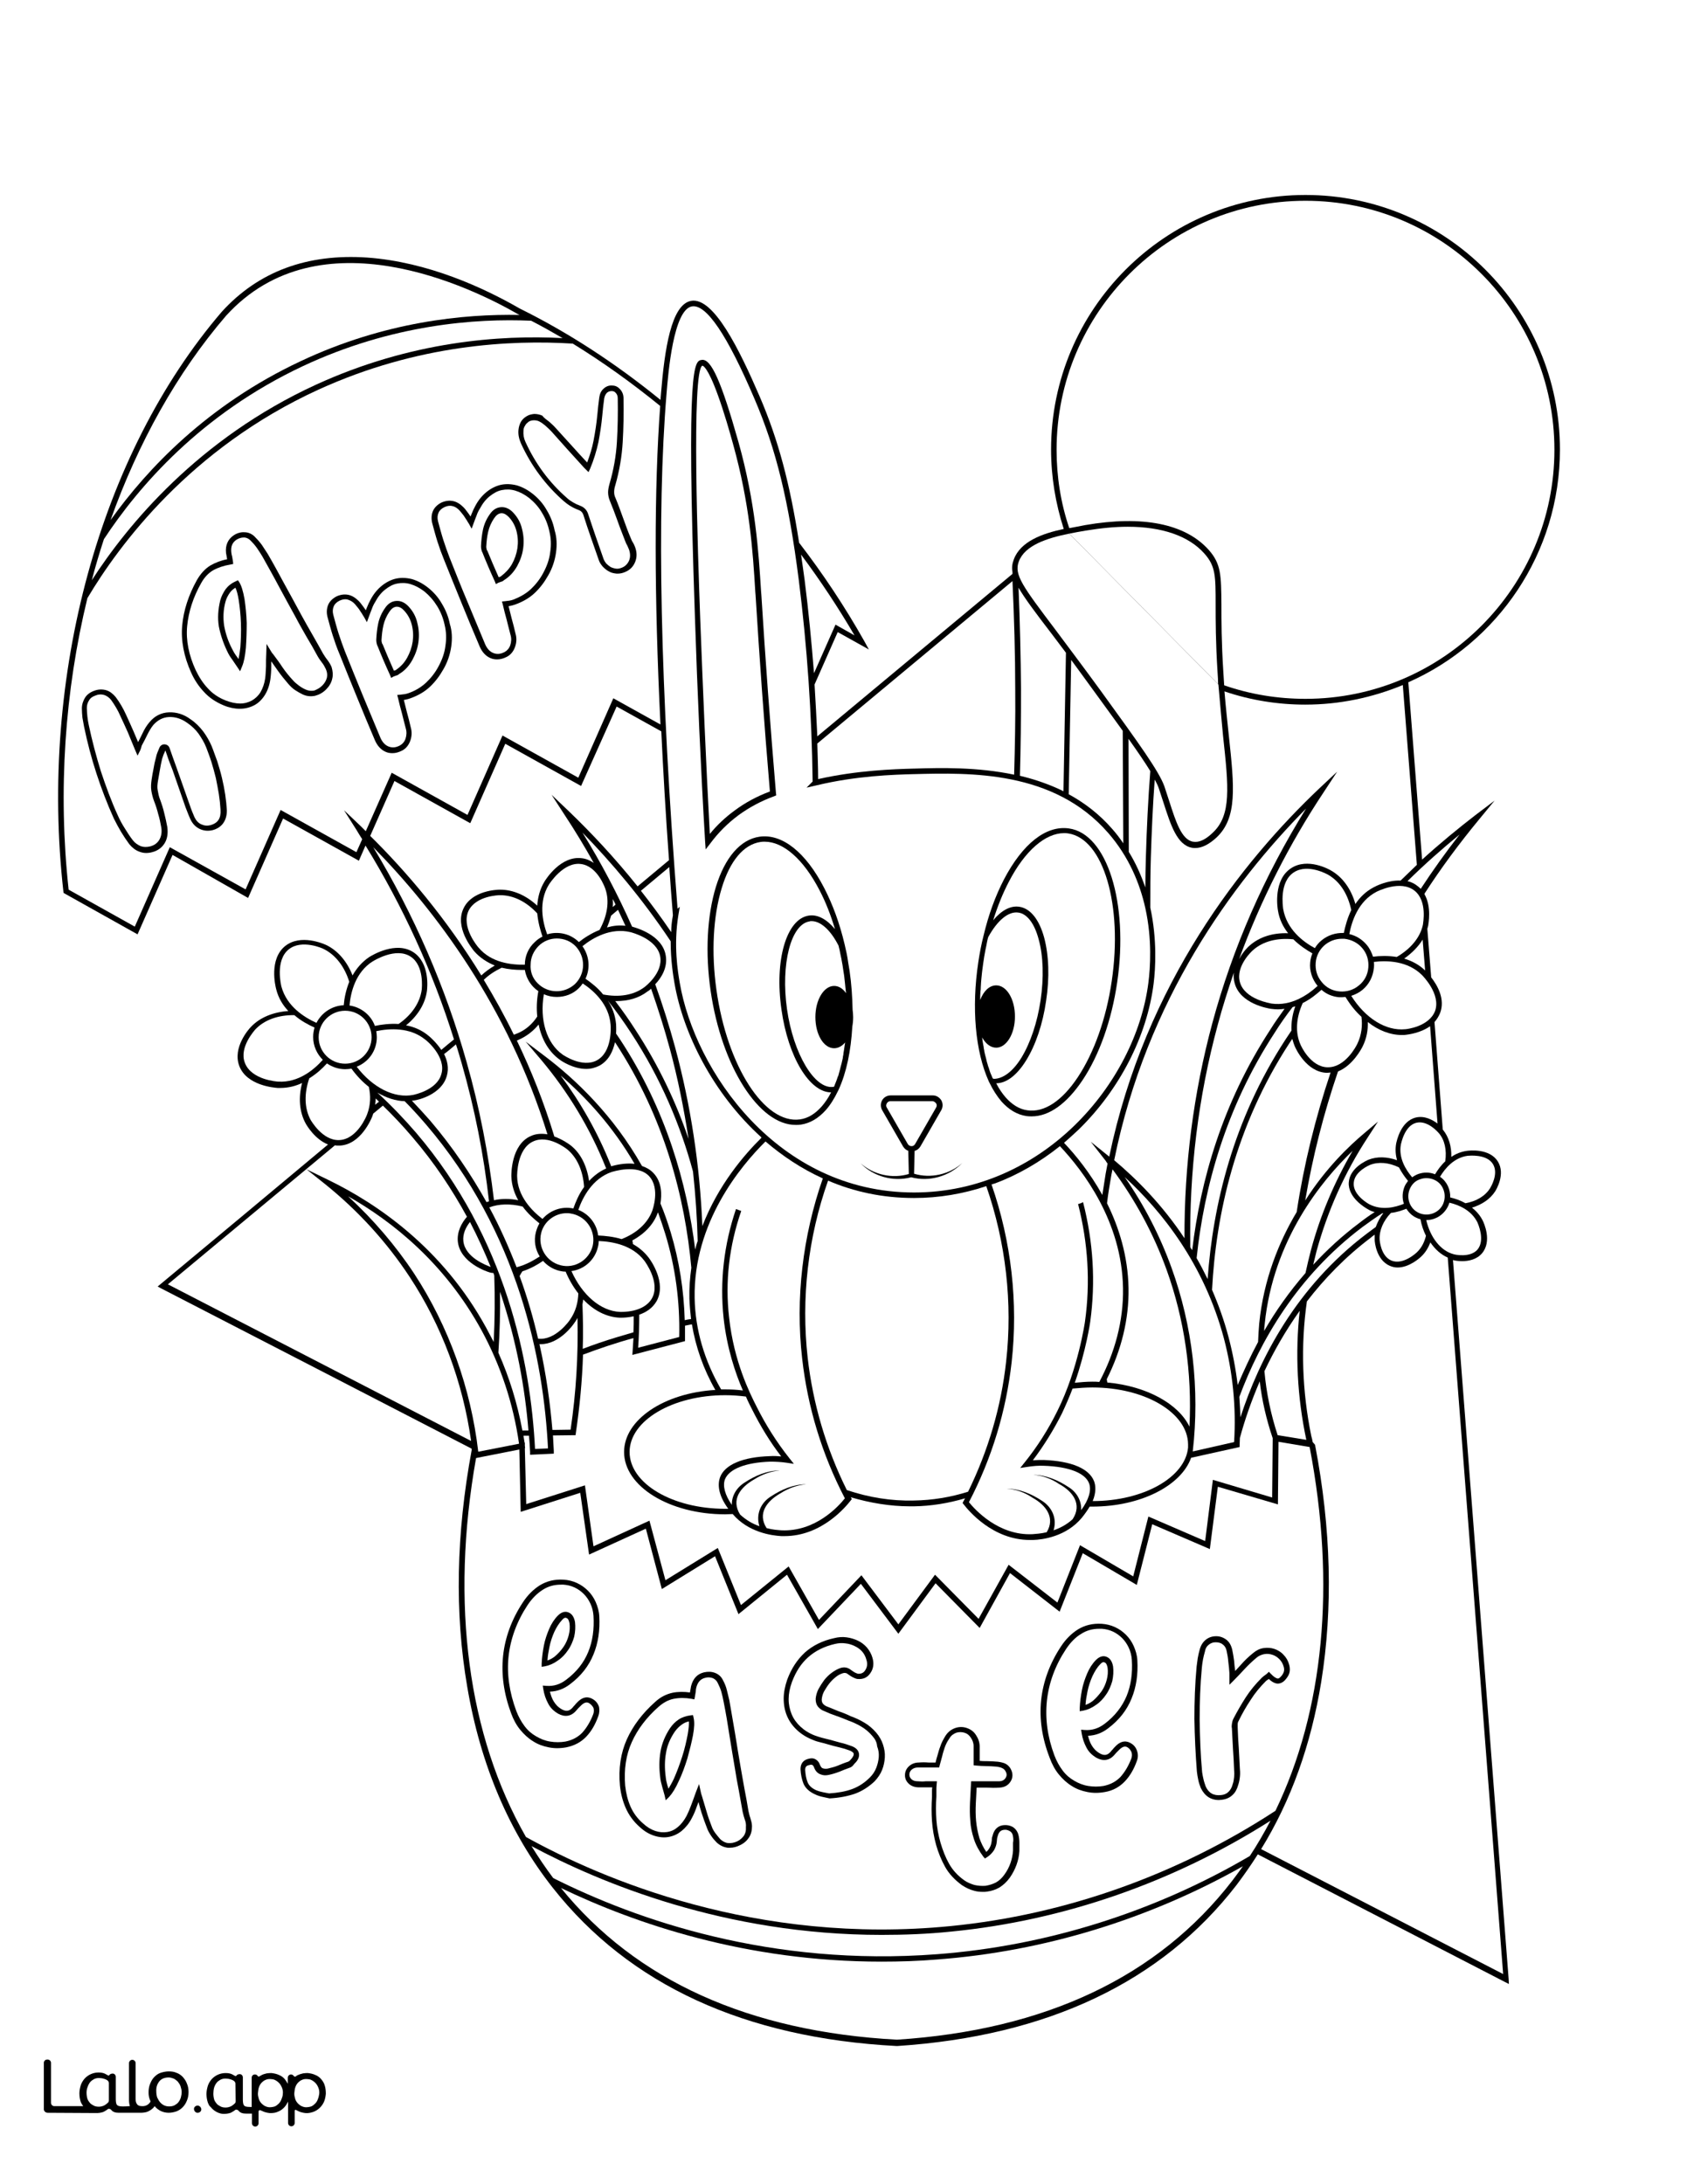
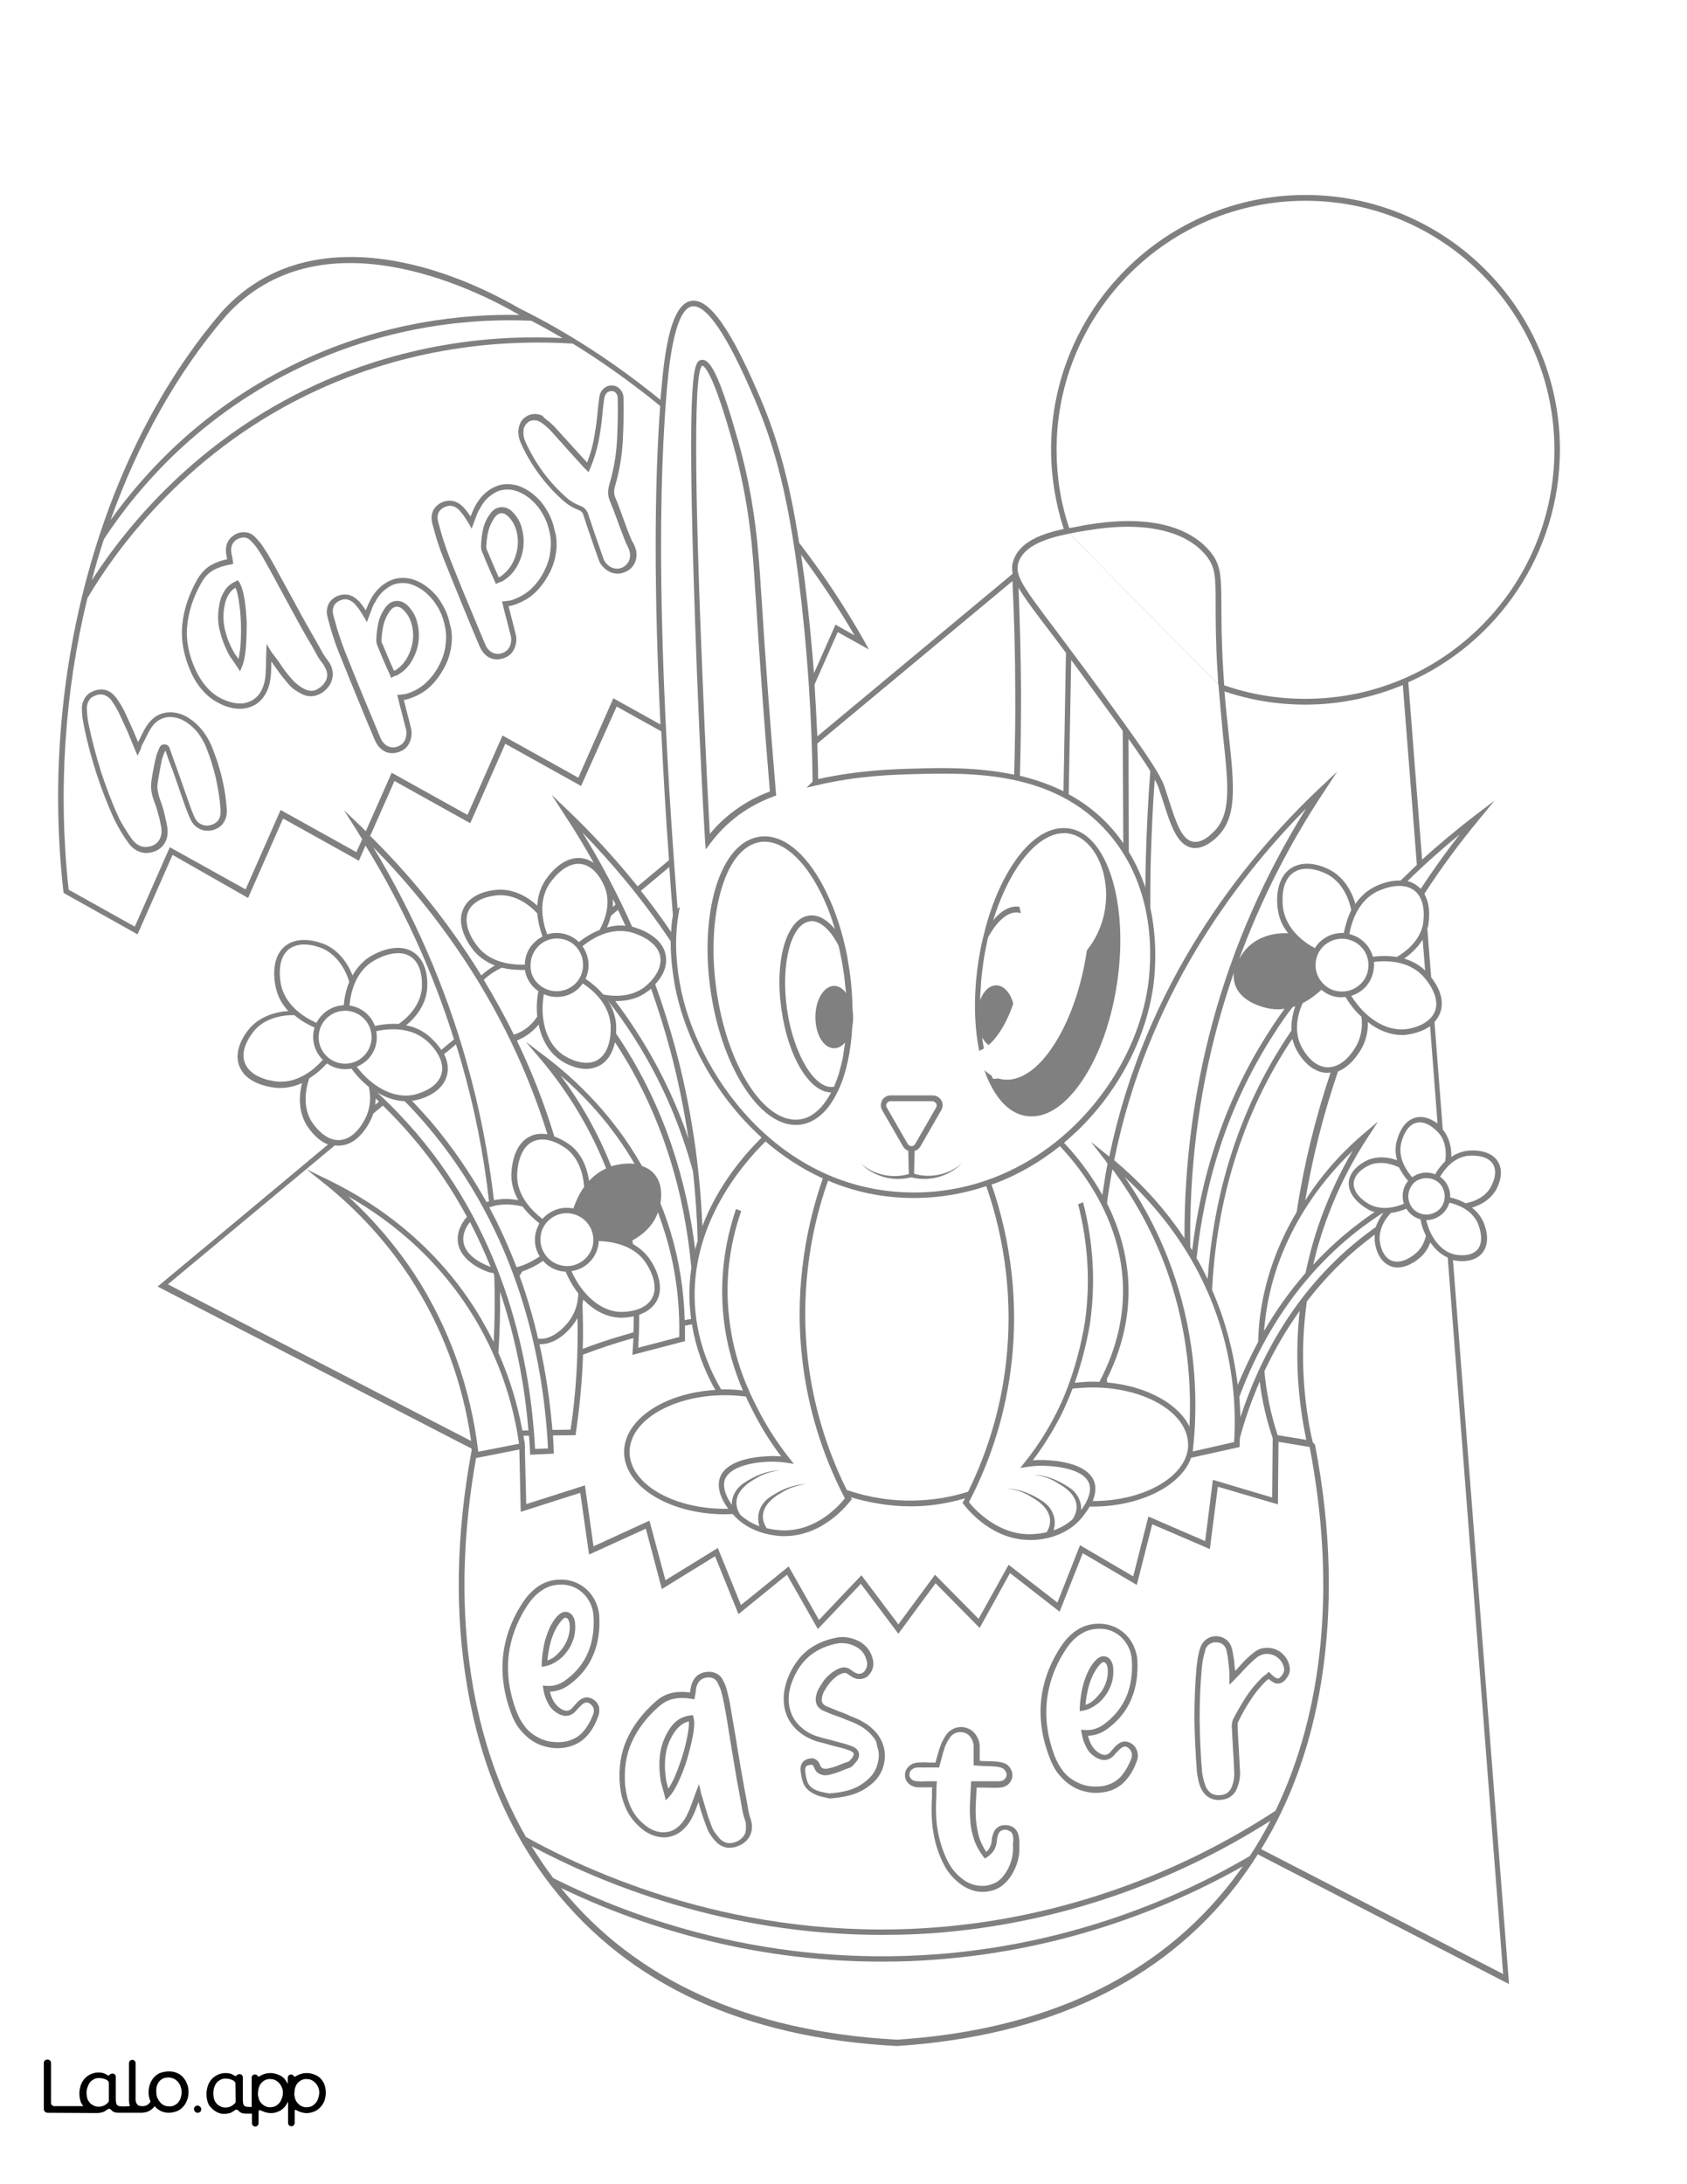
<svg xmlns="http://www.w3.org/2000/svg" version="1.1" id="Layer_1" data-layer="Layer_1" x="0px" y="0px" viewBox="0 0 612 792" style="enable-background:new 0 0 612 792;" xml:space="preserve">
  <rect x="0" y="0" width="612" height="792" fill="#808080" stroke="none" />
  <style type="text/css">
	.st0{fill:#FFFFFF;}
	.st1{fill:none;}
</style>
  <g id="Black">
-     <rect x="15.9" y="11.4" width="584.4" height="759.7" />
-   </g>
+     </g>
  <g id="Color">
    <path class="st0" d="M369.5,213.1c0.5,12.3,0.8,24.8,0.9,37.1c0,10.3-0.1,20.8-0.4,31.1c5.4,1.3,10.7,3.1,15.8,5.6l0.9-50.2   c-1.9-2.5-3.6-4.8-5.2-6.9C375.5,222,371.7,216.9,369.5,213.1z" />
    <path class="st0" d="M453.3,342.9c3.6-3.2,8.5-4.7,14-4.5c-1.8-2.3-3.2-5-3.7-8.3c-0.2-1.1-1.7-11.1,4.8-15.3   c6-3.9,13.8,0.4,14.7,1c4.1,2.4,7.1,6.7,8.6,12c1.6-2.4,3.8-4.6,6.7-6.1c0.7-0.4,5.1-2.6,9.7-2.4c2-1.9,3.9-3.8,5.9-5.7   c-1.7-21.7-3.4-43.4-5.1-65.2c-10.9,4.5-22.8,7.1-35.4,7.1c-10,0-19.9-1.6-29.3-4.8c0.5,6,1.1,11.3,1.6,16.2   c2,18.5,3.1,29.7-4.5,36.8c-2.7,2.5-5.3,3.8-7.7,3.8c-0.4,0-0.8,0-1.2-0.1c-5.4-1-7.7-8.3-10.2-16c-0.6-1.8-1.2-3.7-1.8-5.5   c-0.3-0.9-0.8-2-1.5-3.2c-0.7,9.3-1.1,18.7-1.4,28.1c-0.2,6.1-0.2,12.2-0.2,18.3c2.5,11.6,1.9,22,1.2,27.6   c-2.4,19-12.3,38.3-27.1,52.8c-1.8,1.7-3.6,3.3-5.4,4.9c4.1,4.3,9.4,10.8,13.9,18.9c0.4-2.6,0.8-5.2,1.2-7.7   c0.2-1.2,0.5-2.5,0.7-3.7c-0.3-0.3-0.5-0.7-0.7-1l-5.4-6.9l6.7,5.4c13.1-63,48.5-107.3,76.3-133.6l6.4-6l-4.8,7.3   c-12.7,19.1-23,39.5-30.8,60.7C451,345,452.9,343.2,453.3,342.9z" />
    <path class="st0" d="M162.1,390.1c-1.9,6.9-10.7,8.8-11.7,8.9c-0.3,0.1-0.7,0.1-1,0.1c2.3,2.4,4.5,4.8,6.7,7.3   c8.1,9.5,14.8,19.5,20.4,29.5c0.3-0.1,0.6-0.2,0.9-0.3c-1.9-16.9-5.2-33.6-9.9-50c-0.7-2.3-1.3-4.6-2.1-6.9   c-1.4,1.2-2.8,2.4-4.3,3.5C162.3,384.6,162.9,387.3,162.1,390.1z" />
    <path class="st0" d="M224.8,477.8c-4.8-0.2-9.4-2.6-13.2-6.6c-0.1,0.6-0.2,1.2-0.3,1.8c0.2,5.4,0.3,10.7,0.1,16.1   c3.9-1.5,8-2.9,12.3-4.2c2-0.6,4-1.2,6.1-1.8c0.1-1.9,0.1-3.8,0.1-5.8c-1.9,0.4-3.5,0.5-4.4,0.5   C225.2,477.8,224.9,477.8,224.8,477.8z" />
    <path class="st0" d="M136.3,398.3c0,0.7-0.1,1.5-0.2,2.3c0.5-0.4,0.9-0.8,1.4-1.1C137.1,399.1,136.7,398.7,136.3,398.3z" />
    <path class="st0" d="M475.7,520.7c0.2,0.7,0.4,1.4,0.5,2.2l0.8,0.9l0.1,0.3c5.8,30.2,6.5,59,2.2,85.8c-3.7,22.8-11,43.1-21.8,60.6   c29.3,15.1,58.5,30.2,87.8,45.3c-6.7-86.6-13.4-173.2-20.1-259.8c-2.5-1.1-4.6-3-6.3-5.5c-0.7,1.8-1.7,3.6-3.3,5.1   c-0.5,0.5-4.3,4-8.6,4c-0.9,0-1.9-0.2-2.8-0.6c-4.9-2.1-5.5-8.6-5.5-9.4c0-0.6,0-1.2,0-1.9c-0.4,0.3-0.9,0.6-1.3,1   c-9.3,7-17,15-23.3,23.2C471.8,488,472.4,504.6,475.7,520.7z" />
    <path class="st0" d="M509.4,347.6c2.7,0.8,5.3,2.1,7.6,4.3c-0.3-3.7-0.6-7.5-0.9-11.2C514.5,343.3,512.2,345.6,509.4,347.6z" />
    <path class="st0" d="M331.4,278.7h0.2c9.8-0.3,23-0.6,36.3,2.2c0.3-10.2,0.5-20.5,0.4-30.7c0-13.1-0.4-26.3-1-39.5   c-23.6,19.6-47.2,39.3-70.8,58.9c0.1,4.3,0.3,8.6,0.3,12.9C311.1,279.3,324.3,278.9,331.4,278.7z" />
    <path class="st0" d="M388.6,239.3l-0.9,48.7c5.7,3.1,11.1,7.2,15.8,12.6c1.5,1.7,2.8,3.4,4,5.2l-0.2-40.8   c-2.7-3.8-5.9-8.1-9.5-13.1C394.4,247.2,391.3,243,388.6,239.3z" />
    <path class="st0" d="M177.7,461.4c-1.1-0.3-10.7-3.5-11.6-11.1c-0.4-3.7,1.4-6.9,3.3-9.1c-5.4-9.9-11.9-19.7-19.9-29   c-3.3-3.9-6.9-7.7-10.6-11.3c-1.2,1-2.4,2-3.5,2.9c-0.1,0.3-0.2,0.6-0.3,0.9c-0.4,1.1-4.3,10.4-11.9,10.7c-0.1,0-0.3,0-0.4,0   c-0.4,0-0.9,0-1.3-0.1c-20.2,16.8-40.4,33.6-60.6,50.4c36.7,18.9,73.3,37.9,110,56.8c-3-21.4-10.7-41.9-22.3-59.5   c-8.3-12.6-18.6-23.9-30.5-33.5l-6.9-5.5l8,3.9c17.3,8.4,41.3,24.5,57.2,53.6c0.9,1.7,1.8,3.4,2.7,5.1c0.4-8.1,0.5-16.1,0.2-24.1   c-0.1-0.3-0.2-0.6-0.3-0.9C178.5,461.6,178.1,461.5,177.7,461.4z" />
    <path class="st0" d="M494.7,411.1l5.2-4.4l-3.7,5.7c-8.4,12.8-14.6,26.7-18.6,41.3c-0.4,1.6-0.8,3.3-1.2,4.9   c4.9-5.3,10.5-10.5,16.8-15.2c1.8-1.4,3.6-2.7,5.5-3.9c-0.9-0.2-1.8-0.6-2.6-1.1c-0.7-0.4-7.2-4.1-6.8-9.7c0.4-5.3,6.5-7.9,7.2-8.2   c3.1-1.2,6.7-1.1,10.3,0.2c-0.5-1.9-0.7-3.9-0.3-6.1c0.2-0.8,1.6-8.1,7.2-9.4c3.1-0.7,5.9,0.8,7.8,2.2c-0.9-11.8-1.8-23.5-2.7-35.3   c-3.5,2.5-7.9,3-8.6,3.1c-0.5,0.1-1,0.1-1.6,0.1c-4.3,0-8.6-1.7-12.4-4.7c0.1,2.9-0.4,5.9-1.9,8.9c-0.4,0.8-3.6,6.9-8.9,9   c-5.2,15.2-9.2,30.9-11.9,46.8C481,423.5,489.6,415.4,494.7,411.1z" />
    <path class="st0" d="M0,0v792h612V0H0z M535.2,295.6l7-5.3l-5.6,6.8c-7.1,8.6-13.8,17.6-19.8,26.9c0,0.1,0,0.2,0,0.3   c2.6,4.6,1.4,10.6,1.3,11.4c-0.1,0.4-0.2,0.7-0.3,1.1c0.5,5.9,0.9,11.7,1.4,17.6c2.2,2.8,5.2,7.9,3.2,13c-0.5,1.2-1.2,2.3-2,3.2   c1,13,2,26,3,39c0,0,0,0,0.1,0.1c2.1,2.6,3.1,6,3,9.8c1.6-1.1,3.5-1.9,5.7-2.2c0.8-0.1,8.2-1,11.2,3.9c2.8,4.5-0.6,10.2-1,10.8   c-1.8,2.8-4.8,4.8-8.4,5.9c1.5,1.2,2.9,2.7,3.9,4.7c0.4,0.8,3.5,7.5-0.3,11.9c-1.9,2.2-4.8,2.8-7.1,2.8c-1.5,0-2.8-0.2-3.4-0.4   c6.7,86.9,13.5,173.8,20.2,260.7l0.1,1.8l-1.6-0.8c-29.8-15.4-59.7-30.8-89.5-46.2c-2.4,3.8-5,7.5-7.7,11.1   c-27.2,35.2-68.6,54.8-123.1,58.4h-0.1h-0.1c-55.1-2.9-97-22.2-124.7-57.3c-15.8-20-26.3-44.6-31.1-73c-4.6-26.7-4-55.5,1.6-85.7   c0-0.2,0-0.4,0-0.6c-37.5-19.4-75-38.7-112.6-58.1l-1.3-0.7l1.2-1c20.2-16.8,40.4-33.6,60.6-50.5c-4.8-1.9-7.7-6.9-8.1-7.6   c-2.3-4.2-2.7-9.4-1.3-14.7c-2.3,1.1-5,1.8-7.9,1.8c-0.3,0-0.7,0-1,0c-1.1-0.1-11.2-0.8-13.9-8c-2.5-6.7,3.5-13.4,4.2-14.1   c3.3-3.5,8.1-5.4,13.6-5.8c-2-2.1-3.6-4.7-4.4-7.9c-0.3-1.1-2.7-10.9,3.3-15.7c5.6-4.4,13.8-0.8,14.7-0.4c4.3,2,7.7,6,9.7,11.1   c1.4-2.5,3.4-4.9,6.1-6.7c1-0.6,9.6-5.9,16-1.7c6,4,5,12.9,4.9,13.9c-0.6,4.7-3.3,9.1-7.6,12.6c2.8,0.5,5.7,1.7,8.2,3.8   c0.5,0.4,2.7,2.3,4.6,5.1c1.5-1.3,3.1-2.6,4.6-3.8c-7.7-24.6-18.5-48.2-32.1-70.3l-2.4,5.5l-27.5-15.3L90,325.6L62.6,310   l-12.7,28.8l-26.8-15l-0.1-0.5C14.2,245.2,36.2,164.6,80.5,113c13.3-14.6,31-21.1,52.8-19.6c21.9,1.6,42.1,10.9,55.3,18.5   c17.8,8.8,34.9,20,51,33.1c0.1-0.8,0.1-1.6,0.2-2.4c1.3-15.9,3.7-32.2,10.9-33.5c8.2-1.5,17.6,17.8,24.9,34.7   c6.7,15.6,10.9,31.2,14.3,53c8.7,11.3,16.6,23.2,23.6,35.6l1.7,3.1l-11.3-6.3l-8.4,19c0.4,6.2,0.7,12.5,1,18.8   c23.6-19.6,47.2-39.3,70.8-58.9c0-0.2,0-0.5,0-0.7c-0.3-1.6-0.1-3,0.5-4.6c2.4-6.4,10.1-9.3,18.1-11c-3-9.3-4.6-19-4.6-28.8   c0-50.9,41.4-92.3,92.3-92.3s92.3,41.4,92.3,92.3c0,37.6-22.6,70.1-55,84.4c1.7,21.4,3.3,42.9,5,64.3   C522.5,305.7,529.1,300.3,535.2,295.6z" />
    <path class="st0" d="M409.5,308.9c2.6,4.2,4.5,8.6,6,12.9c0-3.7,0.1-7.4,0.2-11.1c0.3-10.3,0.8-20.8,1.6-31.1   c-1.9-3.1-4.5-6.9-7.9-11.7L409.5,308.9z" />
    <path class="st0" d="M222.3,328.9c0.3-0.3,0.7-0.6,1-0.9c-0.3-0.7-0.6-1.3-1-2C222.4,327,222.4,327.9,222.3,328.9z" />
    <path class="st0" d="M442,248.2l-54-54.6l0,0l-0.1-0.1c-8,1.6-16.1,4.2-18.3,10.1c-1.8,4.8,1.4,9,13.4,24.9   c4.3,5.8,9.7,12.9,16.4,22.1c14,19.3,21,29,23,34.5c0.6,1.8,1.2,3.7,1.8,5.5c2.3,7.1,4.4,13.9,8.6,14.6c2.1,0.4,4.5-0.7,7.1-3.2   c6.9-6.4,5.8-16.6,3.8-35.1C443.2,261.5,442.6,255.2,442,248.2z" />
    <path class="st0" d="M172,344.9c-0.7-0.9-7.2-8.7-3.8-15.6c3.1-6.4,12.1-6.7,13.1-6.7c0.1,0,0.1,0,0.2,0c4.7,0,9.4,2.1,13.4,5.8   c0.2-2.9,0.9-5.9,2.6-8.7c0.6-1,6-9.5,13.6-8.5c1.7,0.2,3.1,0.9,4.3,1.7c-3.3-5.9-6.8-11.7-10.5-17.3l-4.8-7.4l6.4,6.1   c7.9,7.6,16.4,16.6,24.8,27.1c3.8-3.2,7.6-6.3,11.4-9.5c-1.2-16.4-2.1-32-2.8-46.7l-16.2-9L210.8,285l-27.5-15.3l-12.7,28.8   l-27.5-15.3l-8.8,19.9c13.1,12.9,27.5,29.8,40.3,50.6c1.4-1.3,3-2.5,4.9-3.6C176.8,349,174.2,347.4,172,344.9z" />
    <path class="st0" d="M244.1,332v-0.3c-0.5-5.9-0.9-11.6-1.3-17.3c-3.4,2.9-6.9,5.7-10.3,8.6c3.7,4.7,7.4,9.7,11,15   C243.5,336.1,243.7,334.1,244.1,332z" />
    <path class="st0" d="M226.9,335.7c-0.9-1.9-1.8-3.9-2.7-5.8c-0.8,0.7-1.7,1.4-2.5,2.1c-0.4,1.4-0.9,2.9-1.5,4.3   C222.3,335.7,224.5,335.4,226.9,335.7z" />
    <path class="st0" d="M223.6,363c-0.1,0-0.2,0-0.4,0c2.6,3.4,5,6.8,7.3,10.4c8.5,13,14.8,26.4,19.3,39.6c-1.7-11-3.9-22-6.8-32.7   c-2-7.4-4.3-14.6-6.8-21.8c-0.6,0.6-1.1,0.9-1.3,1C231.8,361.9,227.9,363,223.6,363z" />
    <path class="st0" d="M466,365.8c-0.8,0.1-1.6,0.2-2.4,0.2s-1.7-0.1-2.6-0.2c-1.1-0.2-11.1-1.8-13.1-9.3c-0.4-1.3-0.4-2.6-0.3-3.8   c-2.1,6.2-4.1,12.4-5.8,18.8c-7.1,26.1-10.4,53.3-10,80.7c0.2,0.4,0.4,0.7,0.7,1.1c3-25.2,10.9-53.2,28.3-79.9   C462.4,370.8,464.2,368.3,466,365.8z" />
    <path class="st0" d="M213.7,428.2c1.7-1.8,3.7-3.4,6.2-4.5c-0.1-0.2-0.1-0.4-0.2-0.5c-5.6-14-13.5-27.1-23.3-38.8l-5.7-6.7l7,5.3   c11.1,8.4,24.8,21.4,35.2,39.8c1.5,0.5,3,1.3,4.2,2.6c3.1,3.3,3,7.9,2.5,11c1.4,3.3,2.6,6.8,3.7,10.4c3.1,10.3,4.8,21,5.1,31.9   c0.8-0.2,1.5-0.3,2.3-0.4c-0.3-2.5-0.5-4.9-0.6-7.4c-0.1-3.9,0.2-7.6,0.7-11.2c-2.3-25.4-9.7-54.3-27.5-81.5   c-0.1-0.1-0.2-0.2-0.2-0.3c-0.7,3.2-2.2,6.6-5.6,8.5c-1.6,0.8-3.2,1.2-4.8,1.2c-4.8,0-9.1-2.9-9.7-3.4c-3.9-2.8-6.5-7.3-7.6-12.7   c-1.8,2.2-4.2,4.2-7.2,5.5c-0.1,0.1-0.4,0.2-0.7,0.3c5.2,10.8,9.8,22.3,13.6,34.8c3.1,1.1,5.5,2.9,5.9,3.2   C210.6,418.1,212.9,422.7,213.7,428.2z" />
    <path class="st0" d="M310,230.4c-5.9-10.1-12.4-19.9-19.4-29.3c0.4,3,0.9,6,1.3,9.2c1.4,11.1,2.5,22.4,3.4,33.8l7.8-17.6L310,230.4   z" />
    <path class="st0" d="M87.4,226c-0.1-3-0.4-5.8-0.8-8.4c-0.3-1.9-0.7-3.5-1.2-4.5c-0.8,0.5-1.5,1.1-2,1.8c-0.7,1-1.3,2.1-1.6,3.3   c-0.8,2.9-0.9,5.8-0.5,8.6c0.5,2.8,1.4,5.6,2.8,8.3c0.5,1,1,1.9,1.6,2.7c0.3,0.4,0.6,0.8,0.8,1.2c0.3-1.2,0.5-2.6,0.7-4.3   C87.4,231.9,87.5,229,87.4,226z" />
    <path class="st0" d="M115.5,141.3c-46.4,21.2-72.4,56.4-83.8,75.6c-8.2,33.7-10.7,69.9-6.8,105.7l24,13.4l12.7-28.8l27.5,15.3   l12.7-28.8l27.5,15.3l2.1-4.7c-0.7-1.1-1.4-2.2-2.1-3.4l-4.5-7.1l6.1,5.8c0.6,0.6,1.2,1.2,1.8,1.8l9.4-21.2l27.5,15.3l12.7-28.8   l27.5,15.3l12.7-28.8l17.1,9.5c-2.3-46.9-2.3-85.5-0.1-115.5c-10.2-8.3-20.8-15.9-31.7-22.6C185.6,123.2,151.6,124.8,115.5,141.3z    M77.2,301c-1.6,0.4-3.2,0.3-4.7-0.4c-1.5-0.7-2.7-1.9-3.5-3.7c-0.6-1.3-1.1-2.7-1.7-4.2l-4.7-13.5c-0.5-1.2-0.9-2.4-1.4-3.6   l-1.2-3.5l-0.7,1.6c-0.2,0.5-0.3,1-0.5,1.5c-0.3,1.3-0.6,2.7-0.8,4s-0.5,2.7-0.7,4c-0.2,1.2-0.3,2.3-0.1,3.3   c0.2,1.1,0.4,2.3,0.9,3.5c0.6,1.6,1.1,3.2,1.5,4.9c0.4,1.6,0.8,3.3,1.1,5c0.3,2.3,0,4.3-1,5.9s-2.5,2.7-4.5,3.2   c-0.7,0.2-1.5,0.3-2.2,0.3c-0.9,0-1.7-0.2-2.5-0.5c-1.4-0.5-2.6-1.5-3.6-2.7c-1.1-1.5-2.1-3-3-4.5s-1.8-3.2-2.6-4.8   c-2.4-5.3-4.5-10.8-6.3-16.3s-3.3-11.2-4.5-17c-0.2-1-0.4-2.1-0.6-3.3c-0.1-1.1-0.2-2.2-0.2-3.3c0-1.5,0.5-2.9,1.2-4   c0.8-1.2,2-2,3.5-2.5c1.4-0.5,2.9-0.5,4.2-0.1s2.4,1.3,3.4,2.5c1.5,2,2.7,4.1,3.7,6.3c0.9,1.9,1.8,4,2.7,6c0.6,1.3,1.1,2.7,1.7,4   c0.6-1.2,1.2-2.3,1.7-3.4c0.6-1.3,1.4-2.6,2.4-3.8c1.9-2.3,4.3-3.5,7.1-3.6c2.7-0.1,5.4,0.7,7.8,2.5c1.8,1.2,3.3,2.7,4.6,4.4   c1.2,1.6,2.3,3.5,3.1,5.4c0.7,1.7,1.3,3.6,2,5.4c0.6,1.9,1.2,3.9,1.7,6s0.9,4.1,1.2,6.1c0.3,2,0.5,4,0.6,5.8   C82.3,298.5,79.5,300.4,77.2,301z M120.5,246.2c-0.3,1.4-1.1,2.7-2.2,3.8c-1.2,1.2-2.5,1.9-4,2.3c-1.5,0.3-3,0.2-4.5-0.5   c-1-0.5-1.9-1-2.8-1.6s-1.7-1.4-2.4-2.2c-1.3-1.5-2.6-3.1-3.8-4.8c-0.8-1.1-1.6-2.3-2.4-3.4c0,0.6,0,1.2,0,1.8   c0,1.6-0.1,3.1-0.3,4.6c-0.3,2.2-1,4.2-2,5.8s-2.3,2.9-3.8,3.7c-1.5,0.8-3.3,1.3-5.2,1.3c-0.1,0-0.2,0-0.2,0   c-1.8,0-3.8-0.4-5.7-1.2c-2.9-1.2-5.3-2.8-7.2-4.9c-1.9-2-3.5-4.4-4.7-7.1c-2.6-5.8-3.7-11.5-3.2-17s2.3-11,5.3-16.4   c1.3-2.3,3-4.2,5-5.4c1.8-1,3.8-1.8,6-2.2c0-0.2-0.1-0.4-0.1-0.6c-0.1-0.6-0.2-1.1-0.3-1.7c-0.3-2.8,0.7-5,2.8-6.4   c1.2-0.8,2.6-1.2,3.9-1.1c1.4,0,2.7,0.6,3.7,1.6c0.9,0.9,1.8,1.9,2.6,3c0.7,1.1,1.4,2.1,2.1,3.2c2.1,3.6,4.1,7.3,6.1,11   c2,3.6,4,7.3,6,11c1.4,2.5,2.7,4.9,4,7.1c1.3,2.3,2.7,4.7,4,7.1c0.5,0.8,1,1.6,1.5,2.2c0.6,0.8,1.2,1.7,1.6,2.7   C120.7,243.3,120.9,244.7,120.5,246.2z M163.7,234.4c-0.4,2.8-1.3,5.6-2.8,8.2c-1.4,2.5-3,4.6-4.9,6.4c-1.9,1.8-4.3,3.2-7.1,4.2   c-0.6,0.2-1.2,0.4-1.8,0.5c-0.2,0-0.4,0.1-0.6,0.1c0.4,1.5,0.7,2.9,1.1,4.4c0.5,1.8,1,3.7,1.4,5.5c0.5,1.7,0.4,3.4-0.2,5   c-0.6,1.6-1.6,2.8-3,3.5c-1.2,0.6-2.3,0.9-3.4,0.9c-0.8,0-1.6-0.1-2.3-0.4c-1.8-0.7-3.2-2.2-4.1-4.3c-2.2-5.2-4.4-10.4-6.5-15.6   c-2.2-5.3-4.3-10.6-6.4-15.8c-0.9-2.1-1.7-4.4-2.4-6.6c-0.7-2.2-1.3-4.5-1.9-6.7c-0.4-1.6-0.3-3.1,0.3-4.5c0.6-1.3,1.7-2.3,3.1-3   c1.4-0.6,2.8-0.8,4.2-0.5c1.4,0.3,2.6,1.1,3.8,2.3c0.4,0.4,0.7,0.8,1,1.2s0.6,0.8,0.9,1.2l0.6,0.9c0.1-0.3,0.3-0.7,0.4-1   c0.4-1,0.8-1.9,1.3-2.8c1.1-2.1,2.5-3.8,4.1-5.1s3.4-2.2,5.2-2.6c1.9-0.4,3.8-0.3,5.8,0.2c2,0.6,3.9,1.6,5.8,3.1   c2,1.6,3.7,3.5,5,5.8c1.4,2.3,2.4,4.8,2.9,7.4C164,228.8,164.1,231.6,163.7,234.4z M201.7,200.4c-0.4,2.8-1.3,5.6-2.8,8.2   c-1.4,2.5-3,4.6-4.9,6.4c-1.9,1.8-4.3,3.2-7.1,4.2c-0.6,0.2-1.2,0.4-1.8,0.5c-0.2,0-0.4,0.1-0.6,0.1c0.4,1.5,0.7,2.9,1.1,4.4   c0.5,1.8,1,3.7,1.4,5.5c0.5,1.7,0.4,3.4-0.2,5c-0.6,1.6-1.6,2.8-3,3.5c-1.2,0.6-2.3,0.9-3.4,0.9c-0.8,0-1.6-0.1-2.3-0.4   c-1.8-0.7-3.2-2.2-4.1-4.3c-2.2-5.2-4.4-10.4-6.5-15.6c-2.1-5.2-4.3-10.5-6.4-15.8c-0.9-2.2-1.7-4.4-2.4-6.6   c-0.7-2.2-1.3-4.5-1.9-6.7c-0.4-1.6-0.3-3.2,0.3-4.5s1.7-2.3,3.1-3c1.4-0.6,2.8-0.8,4.2-0.5s2.6,1.1,3.8,2.3c0.4,0.4,0.7,0.8,1,1.2   s0.6,0.8,0.9,1.2l0.6,0.9c0.1-0.3,0.3-0.7,0.4-1c0.4-1,0.8-1.9,1.3-2.8c1.1-2.1,2.5-3.8,4.1-5.1s3.4-2.2,5.2-2.6   c1.9-0.4,3.8-0.3,5.8,0.2c2,0.6,3.9,1.6,5.8,3.1c2,1.6,3.7,3.5,5,5.8c1.4,2.3,2.4,4.8,2.9,7.4C202,194.8,202.1,197.6,201.7,200.4z    M199.2,152.9c0.8,0.7,1.6,1.4,2.3,2.2c2,2.2,4,4.4,6,6.6c1.8,2,3.6,4,5.5,6c1-2.6,1.8-5.2,2.3-7.8c0.6-3.1,1.1-6.3,1.4-9.5   c0.2-2.1,0.4-4.2,0.7-6.3c0.2-1.4,0.7-2.4,1.6-3.2c0.9-0.8,1.9-1.2,3.1-1.1c1.2,0,2.1,0.5,2.9,1.4c0.8,0.9,1.2,2,1.2,3.3   c0.1,5.3,0,10.6-0.3,15.8s-1.2,10.5-2.7,15.7c-0.3,0.9-0.4,1.7-0.4,2.4s0.1,1.4,0.5,2.2c1,2.4,1.9,4.9,2.8,7.4   c0.9,2.5,1.8,5,2.8,7.3c0.2,0.5,0.4,1,0.7,1.4c0.3,0.5,0.6,1.1,0.8,1.7c0.7,1.9,0.7,3.7,0,5.4s-1.9,2.9-3.6,3.6   c-0.9,0.4-1.8,0.6-2.7,0.6c-0.1,0-0.3,0-0.4,0c-1-0.1-2-0.3-2.8-0.8c-0.8-0.4-1.5-1-2.2-1.7c-0.6-0.7-1.1-1.4-1.4-2.2l-2.9-8.3   c-1-2.8-1.9-5.6-2.8-8.4c-0.3-0.8-0.8-1.3-1.5-1.6c-2.2-0.8-4-1.9-5.6-3.3c-6.6-5.8-11.8-12.8-15.5-20.9c-0.7-1.6-1.1-3.3-0.9-5   c0.1-1,0.4-2,0.9-2.9c0.5-0.8,1.2-1.5,2.1-2c0.8-0.5,1.7-0.7,2.7-0.8c1,0,2,0.2,2.9,0.6C197.4,151.6,198.3,152.2,199.2,152.9z" />
    <path class="st0" d="M147.7,238.5c1-1.8,1.7-3.8,2-5.8c0.3-2.1,0.2-4.1-0.3-6.1s-1.4-3.7-2.8-5.2c-0.8-0.9-1.7-1.4-2.6-1.4   c-0.1,0-0.1,0-0.2,0c-1,0.1-1.8,0.7-2.6,1.9c-1,1.5-1.7,3.1-2.1,4.8c-0.4,1.7-0.6,3.6-0.7,5.4c0,0.3,0,0.5,0.1,0.8   c0,0.2,0.1,0.4,0.2,0.6l0.1,0.1c1.2,3,2.6,6.2,4.1,9.6c0.1,0,0.2-0.1,0.3-0.1c0.2,0,0.3-0.1,0.5-0.2l0.1-0.1   C145.4,241.7,146.7,240.3,147.7,238.5z" />
    <path class="st0" d="M109,131c30.5-14.4,59.4-17.2,79.5-16.8c-0.3-0.1-0.5-0.3-0.8-0.4c-16.2-9.3-71.7-36.7-105.7,0.7   c-17.8,20.7-31.9,46.1-41.9,74.1C53.4,170,75.3,146.8,109,131z" />
    <path class="st0" d="M185.7,204.6c1-1.8,1.7-3.8,2-5.8c0.3-2.1,0.2-4.1-0.3-6.1s-1.4-3.7-2.8-5.2c-0.9-0.9-1.7-1.4-2.6-1.4   c-0.1,0-0.1,0-0.2,0c-1,0.1-1.8,0.7-2.6,1.9c-1,1.5-1.7,3.1-2.1,4.8c-0.4,1.7-0.6,3.5-0.7,5.4c0,0.2,0,0.5,0.1,0.8   c0,0.2,0.1,0.4,0.2,0.6l0.1,0.1c1.2,3,2.6,6.2,4.1,9.6c0.1,0,0.2-0.1,0.3-0.1c0.2,0,0.3-0.1,0.5-0.2l0.1-0.1   C183.4,207.7,184.7,206.3,185.7,204.6z" />
    <path class="st0" d="M114.6,139.5c34.5-15.8,67-18.1,89.5-16.9c-3.8-2.2-7.5-4.3-11.4-6.3c-20-0.9-50.5,1.3-82.9,16.5   c-37,17.4-59.6,43.7-72.1,62.7c-1.6,4.9-3.1,9.9-4.4,14.9C46.2,190.4,71.9,159.1,114.6,139.5z" />
    <path class="st0" d="M80,293.6c-0.1-1.8-0.3-3.7-0.6-5.6c-0.3-1.9-0.7-3.9-1.1-5.9c-0.5-2-1-3.9-1.6-5.8s-1.3-3.7-1.9-5.3   c-0.7-1.8-1.7-3.4-2.8-5c-1.1-1.5-2.5-2.8-4.1-3.9l0,0c-2.1-1.5-4.3-2.2-6.6-2.1c-2.2,0.1-4.1,1.1-5.7,2.9c-0.8,1-1.5,2.2-2.1,3.4   c-0.6,1.3-1.3,2.6-2,3.9c-0.1,0.2-0.2,0.4-0.2,0.6c-0.1,0.3-0.2,0.7-0.4,1.2l-1,2l-0.9-2.1c-0.9-2.1-1.7-4.2-2.6-6.3   c-0.9-2-1.8-4-2.7-5.9c-0.9-2.1-2.1-4.1-3.4-5.9c-0.7-0.9-1.6-1.5-2.5-1.8c-0.4-0.1-0.8-0.2-1.3-0.2s-1.1,0.1-1.6,0.3   c-1.2,0.4-2,0.9-2.5,1.7c-0.6,0.9-0.9,1.8-0.9,2.9c0,1,0.1,2,0.2,3.1s0.3,2.1,0.5,3.1c1.2,5.7,2.7,11.3,4.4,16.8   c1.8,5.4,3.8,10.9,6.2,16.1c0.7,1.6,1.6,3.2,2.5,4.6c0.9,1.5,1.9,3,2.9,4.3c0.8,1,1.7,1.6,2.8,2.1c1.1,0.4,2.2,0.4,3.5,0.1   c1.5-0.4,2.6-1.2,3.3-2.4c0.7-1.2,1-2.7,0.7-4.5c-0.3-1.6-0.6-3.2-1.1-4.8c-0.4-1.6-0.9-3.2-1.5-4.7c-0.5-1.3-0.8-2.6-1-3.8   c-0.2-1.3-0.1-2.6,0.1-4c0.2-1.3,0.4-2.6,0.7-4c0.2-1.3,0.5-2.7,0.9-4.1c0.1-0.6,0.3-1.2,0.5-1.7l0.7-1.7c0.3-0.8,1-1.3,1.8-1.3   c0.9,0,1.6,0.5,1.9,1.3l1.3,3.7c0.4,1.2,0.9,2.4,1.3,3.6l4.8,13.6c0.5,1.5,1.1,2.9,1.6,4.1c0.6,1.3,1.4,2.2,2.5,2.7   s2.2,0.6,3.4,0.3C79.1,298.4,80.2,296.7,80,293.6z" />
    <path class="st0" d="M116.9,248.6c0.9-0.9,1.4-1.8,1.7-2.9c0.2-1,0.1-2-0.4-3.1c-0.4-0.8-0.8-1.6-1.3-2.2c-0.6-0.8-1.2-1.6-1.7-2.5   l0,0c-1.3-2.4-2.6-4.7-4-7c-1.3-2.3-2.7-4.7-4-7.2c-2-3.6-4-7.3-6-11c-1.9-3.6-4-7.3-6-10.9c-0.6-1-1.3-2.1-2-3.1s-1.5-1.9-2.3-2.7   c-0.7-0.7-1.5-1.1-2.4-1.1h-0.1c-0.9,0-1.8,0.3-2.6,0.8c-1.5,1-2.1,2.4-1.9,4.5c0.1,0.5,0.1,1,0.3,1.5c0.1,0.6,0.2,1.2,0.3,1.8   l0.1,1l-1,0.2c-2.4,0.4-4.5,1.1-6.3,2.1c-1.7,1-3.2,2.6-4.3,4.6c-2.9,5.1-4.6,10.4-5.1,15.6c-0.5,5.2,0.6,10.6,3.1,16   c1.2,2.5,2.6,4.7,4.4,6.6c1.7,1.9,3.9,3.4,6.5,4.4c1.8,0.7,3.6,1.1,5.2,1.1s3-0.4,4.3-1.1c1.2-0.7,2.3-1.7,3.1-3   c0.8-1.4,1.4-3,1.7-5c0.2-1.4,0.2-2.9,0.3-4.4c0-1.6,0-3.1,0.1-4.8l0.1-3.3l1.7,2.8c0.3,0.5,0.4,0.6,0.4,0.6l0.2,0.2   c1.2,1.6,2.4,3.2,3.5,4.9c1.1,1.6,2.4,3.2,3.7,4.6c0.6,0.7,1.3,1.3,2.1,1.9c0.8,0.6,1.6,1.1,2.5,1.5c1.1,0.5,2.1,0.6,3.2,0.4   C115,250,116,249.5,116.9,248.6z M89.2,234.9c-0.3,3-0.7,5.2-1.4,6.8l-0.7,1.7l-1-1.5c-0.7-1-1.3-1.9-1.9-2.8   c-0.7-0.9-1.3-1.9-1.8-3c-1.4-2.9-2.4-5.9-3-8.9c-0.5-3-0.3-6.2,0.5-9.5c0.4-1.5,1.1-2.8,1.9-4c0.9-1.2,2.1-2.2,3.7-2.9l0.8-0.4   l0.5,0.7c0.8,1.3,1.4,3.3,1.9,6.1c0.4,2.7,0.7,5.6,0.8,8.7C89.5,229,89.4,232,89.2,234.9z" />
    <path class="st0" d="M154.6,247.5c1.7-1.6,3.3-3.6,4.5-5.9c1.3-2.4,2.2-4.9,2.5-7.5c0.4-2.6,0.3-5.1-0.3-7.5   c-0.5-2.4-1.4-4.7-2.7-6.8s-2.8-3.8-4.6-5.3c-1.7-1.3-3.4-2.2-5.1-2.7c-1.7-0.5-3.3-0.5-4.8-0.2c-1.6,0.3-3,1.1-4.4,2.2   c-1.4,1.1-2.6,2.6-3.6,4.5l0,0c-0.5,0.8-0.9,1.6-1.2,2.5c-0.4,0.9-0.7,1.9-1.1,2.9l-0.7,1.9l-1-1.8c-0.3-0.5-0.6-0.9-0.8-1.3   l-0.8-1.2c-0.2-0.4-0.5-0.7-0.8-1.1c-0.3-0.4-0.6-0.7-0.9-1.1c-0.8-0.9-1.7-1.4-2.7-1.7c-0.3-0.1-0.6-0.1-0.9-0.1   c-0.7,0-1.3,0.2-2,0.5c-1,0.5-1.7,1.1-2.1,2s-0.5,1.9-0.2,3.1c0.6,2.2,1.2,4.5,1.9,6.7c0.7,2.2,1.5,4.4,2.3,6.5   c2.1,5.2,4.2,10.5,6.4,15.8c2.2,5.2,4.3,10.4,6.5,15.6c0.7,1.6,1.7,2.7,3,3.2s2.6,0.4,4.1-0.4c0.9-0.5,1.6-1.3,2-2.4   c0.4-1.2,0.5-2.5,0.1-3.8c-0.5-1.8-0.9-3.6-1.4-5.5c-0.5-1.8-1-3.7-1.4-5.5l-0.3-1.1l1.1-0.1c0.5-0.1,1-0.1,1.6-0.2   c0.5-0.1,1-0.2,1.5-0.4C150.8,250.4,152.9,249.1,154.6,247.5z M144.8,244.4c-0.3,0.3-0.7,0.5-1.2,0.6c-0.3,0.1-0.5,0.2-0.8,0.3   l-0.9,0.5l-0.4-1c-1.7-3.7-3.2-7.2-4.5-10.5c-0.2-0.3-0.3-0.7-0.4-1.2c-0.1-0.4-0.1-0.8-0.1-1.2c0.1-2,0.3-3.9,0.7-5.8   c0.4-1.9,1.2-3.8,2.4-5.5c1.1-1.7,2.5-2.6,4.2-2.7c1.6-0.1,3.1,0.6,4.4,2c1.6,1.7,2.7,3.7,3.2,6c0.6,2.3,0.7,4.6,0.4,6.9   c-0.3,2.3-1.1,4.5-2.2,6.5C148.3,241.6,146.8,243.2,144.8,244.4z" />
    <path class="st0" d="M192.6,213.6c1.7-1.6,3.3-3.6,4.5-5.9c1.3-2.4,2.2-4.9,2.5-7.5c0.4-2.6,0.3-5.1-0.3-7.5   c-0.5-2.4-1.4-4.7-2.7-6.8c-1.2-2.1-2.8-3.8-4.6-5.3c-1.7-1.3-3.4-2.2-5.1-2.7c-1.7-0.5-3.3-0.5-4.8-0.2c-1.6,0.3-3,1.1-4.4,2.2   c-1.4,1.1-2.6,2.6-3.6,4.5l0,0c-0.5,0.8-0.9,1.6-1.2,2.5c-0.4,0.9-0.7,1.9-1.1,2.9l-0.7,1.9l-1-1.8c-0.3-0.5-0.6-0.9-0.8-1.3   l-0.8-1.2c-0.2-0.4-0.5-0.7-0.8-1.1c-0.3-0.4-0.6-0.7-0.9-1.1c-0.8-0.9-1.7-1.5-2.7-1.7c-0.3-0.1-0.6-0.1-0.9-0.1   c-0.7,0-1.3,0.2-2,0.5c-1,0.5-1.7,1.1-2.1,2c-0.4,0.9-0.5,1.9-0.2,3.1c0.6,2.2,1.2,4.5,1.9,6.7s1.5,4.4,2.3,6.5   c2.1,5.3,4.2,10.6,6.4,15.8s4.3,10.4,6.5,15.6c0.7,1.6,1.7,2.7,3,3.2s2.6,0.4,4.1-0.4c0.9-0.5,1.6-1.3,2-2.4   c0.4-1.2,0.5-2.5,0.1-3.8c-0.5-1.8-0.9-3.6-1.4-5.5c-0.5-1.8-1-3.7-1.4-5.5l-0.3-1.1l1.1-0.1c0.5-0.1,1-0.1,1.6-0.2   c0.5-0.1,1-0.2,1.5-0.4C188.8,216.4,190.9,215.2,192.6,213.6z M182.8,210.4c-0.3,0.3-0.7,0.5-1.2,0.6c-0.3,0.1-0.5,0.2-0.8,0.3   l-0.9,0.5l-0.4-1c-1.7-3.7-3.2-7.2-4.5-10.5c-0.2-0.3-0.3-0.7-0.4-1.2c-0.1-0.4-0.1-0.8-0.1-1.2c0.1-2,0.3-3.9,0.7-5.8   c0.4-1.9,1.2-3.8,2.4-5.5c1.1-1.7,2.5-2.6,4.2-2.7c1.6-0.1,3.1,0.6,4.4,2c1.6,1.7,2.7,3.7,3.2,6c0.6,2.3,0.7,4.6,0.4,6.9   c-0.3,2.3-1.1,4.5-2.2,6.5C186.3,207.6,184.7,209.2,182.8,210.4z" />
    <path class="st0" d="M190.5,154.3c-0.4,0.6-0.6,1.2-0.6,1.9c-0.1,1.4,0.1,2.7,0.7,4c3.6,7.9,8.6,14.7,15,20.3   c1.3,1.2,3,2.2,4.9,2.9c1.3,0.5,2.3,1.4,2.8,2.8c0.9,2.8,1.9,5.6,2.8,8.3l2.9,8.3c0.2,0.5,0.5,1,0.9,1.5c0.5,0.5,1,0.9,1.6,1.3   c0.6,0.3,1.3,0.5,2,0.6s1.5-0.1,2.2-0.4c1.2-0.5,2-1.4,2.5-2.5c0.5-1.2,0.5-2.5,0-4c-0.2-0.5-0.4-0.9-0.6-1.4   c-0.3-0.5-0.6-1.1-0.8-1.7c-0.9-2.4-1.9-4.8-2.8-7.4c-0.9-2.5-1.8-4.9-2.8-7.3c-0.4-1-0.6-2-0.6-3c0-0.9,0.2-1.9,0.5-3   c1.5-5.1,2.4-10.2,2.7-15.3s0.4-10.4,0.3-15.7c0-0.8-0.2-1.5-0.7-2c-0.4-0.5-0.9-0.7-1.5-0.7l0,0c-0.7,0-1.2,0.2-1.7,0.6   c-0.5,0.5-0.8,1.1-1,2c-0.3,2-0.5,4.1-0.7,6.2c-0.3,3.3-0.8,6.5-1.4,9.7c-0.7,3.2-1.7,6.5-3,9.6l-0.6,1.3l-1-1   c-0.3-0.3-0.5-0.5-0.7-0.7c-1.9-2.1-3.9-4.3-5.9-6.5s-3.9-4.4-5.9-6.6c-0.7-0.7-1.4-1.4-2.1-2c-0.7-0.6-1.5-1.2-2.3-1.6   c-0.6-0.3-1.2-0.4-1.8-0.4c-0.1,0-0.1,0-0.2,0c-0.7,0-1.3,0.2-1.8,0.5C191.3,153.3,190.8,153.7,190.5,154.3z" />
    <path class="st0" d="M441.7,243.8c-0.7-11-0.7-18.8-0.7-24.5c0-10.5,0-14-4.1-18.6c-5.7-6.4-15.4-9.7-27.8-9.7   c-4.7,0-9.7,0.5-15.2,1.4c-1.9,0.3-4,0.7-6,1.1l0,0l54,54.6C441.9,246.7,441.8,245.3,441.7,243.8z" />
    <path class="st0" d="M563.9,163.1c0-49.8-40.5-90.3-90.3-90.3s-90.3,40.5-90.3,90.3c0,9.7,1.5,19.3,4.6,28.4c2-0.4,4-0.7,5.8-1.1   c20.8-3.6,36.3-0.5,44.8,9c4.5,5.1,4.5,9.1,4.6,19.9c0,5.7,0,13.5,0.7,24.4c0.1,1.6,0.2,3.2,0.3,4.8c9.5,3.3,19.4,4.9,29.5,4.9   C523.4,253.4,563.9,212.9,563.9,163.1z" />
    <path class="st0" d="M220.5,362.8L220.5,362.8c1.6,2.4,2.7,5.3,3,8.6c0,0.4,0.1,1.7,0,3.4c0.5,0.7,1,1.5,1.5,2.2   c16.6,25.3,24.2,52,27.2,76.1c0.3-1.1,0.5-2.1,0.9-3.1c-0.2-8.4-0.8-16.9-1.7-25.2c-4.5-16.6-11.6-33.7-22.5-50.3   C226.3,370.5,223.5,366.6,220.5,362.8z" />
    <path class="st0" d="M241.5,346.4c0.8,4.4-1.6,8.2-3.8,10.5c2.7,7.5,5.1,15.1,7.2,22.8c5.7,21.1,9,42.9,9.9,64.9   c5.7-14.9,15.3-26,21.4-32c0-0.1,0-0.1,0-0.2c-17.7-16-28.4-37.9-31.5-55.8c-0.5-2.9-1.4-8.4-1.4-15.3   c-10.4-15.6-21.6-28.7-32-39.4c6.8,11,12.8,22.4,18,34.1C230.6,336.4,240.2,338.9,241.5,346.4z" />
    <path class="st0" d="M200.9,527.1l-8.6,0.4v-1c-0.1-1.9-0.2-3.9-0.4-5.9h-2c0.1,0.8,0.3,1.7,0.4,2.5h0.1v1.1l0.1,0.9h-0.1l0.5,20.3   l21.3-6.8l3.1,22.1l20.3-9.3l5.8,21.6l19-11.7l8.4,20.7l17.3-14l11,19.4l15.4-16.2l13.4,17.8l13.3-18l15.8,16l10.9-19.6l17.7,13.7   l8.2-20.8l19.3,11.3l5.5-21.7l20.6,8.9l2.8-22.2l21.5,6.4l0.2-21.5c-2.3-6.8-3.9-13.7-4.7-20.6c-3.1,7.2-5.5,14.2-7.2,20.5   c0,0.9-0.1,1.7-0.1,2.6v0.7l-17.6,3.9c-3.6,10.1-18.3,17.7-35.8,17.7c-0.3,0-0.7,0-1,0c-0.7,1.2-1.6,2.5-2.8,4   c-5.7,6.9-14.3,8-17.7,8.1c-0.4,0-0.8,0-1.2,0c-13.5,0-22.3-10.7-24-12.9l-0.4-0.5l0.3-0.6c0.2-0.4,0.4-0.7,0.6-1.1   c-6.1,1.8-12.3,2.8-18.5,2.9c-0.5,0-1,0-1.5,0c-7.1,0-14.4-1.2-21.5-3.3c0,0,0,0.1,0.1,0.1l0.3,0.6l-0.4,0.5   c-1.7,2.2-10.5,12.9-24,12.9c-0.4,0-0.8,0-1.2,0c-3.4-0.2-11.9-1.3-17.6-8c-0.9,0-1.8,0.1-2.7,0.1c-20.2,0-36.7-10.1-36.7-22.6   c0-11.7,14.5-21.4,33.1-22.5c-4.3-7.5-7.1-15.5-8.5-23.8c-0.8,0.2-1.7,0.3-2.5,0.5c0,1.6,0,3.3,0,4.9v0.7l-19.1,5l0.1-1.4   c0.1-1.6,0.2-3.2,0.3-4.7c-6.6,1.8-12.7,3.9-18.3,6c-0.3,9.5-1.2,18.9-2.6,28.4l-0.1,0.8l-8.2,0.1c0.1,1.9,0.2,3.8,0.3,5.6   L200.9,527.1z" />
    <path class="st0" d="M436.6,645.2c0.2,0.9,0.5,1.7,0.8,2.6c1.1,2.4,2.9,3.4,5.6,3.1c1.1-0.1,2-0.5,2.7-1.2s1.2-1.6,1.5-2.8   c0.3-0.8,0.4-1.6,0.5-2.5s0.1-1.7,0-2.6c-0.1-2.5-0.2-5-0.4-7.5c-0.1-2.5-0.3-5-0.4-7.6c-0.1-0.5-0.1-1,0-1.6s0.2-1.2,0.5-1.8   c1.4-2.7,2.9-5.3,4.5-7.8s3.6-4.9,5.8-7.1c0.3-0.3,0.7-0.6,1.1-0.9c0.3-0.2,0.5-0.4,0.8-0.6l0.7-0.7l0.7,0.7c1.2,1.3,2,1.6,2.3,1.7   c0.3,0.1,0.7,0.1,1.3-0.6c0.5-0.5,0.9-1.1,1.1-1.7c0.2-0.6,0.2-1.2,0-1.9c-0.3-1.1-0.8-2-1.6-2.8c-0.8-0.8-1.6-1.3-2.6-1.6   c-0.9-0.3-1.9-0.4-2.9-0.2s-2,0.6-2.9,1.4c-1.4,1.2-2.8,2.5-4.1,3.9c-1.3,1.4-2.6,2.8-3.9,4.1l-1.7,1.7v-2.4c0-0.3,0-0.6,0-0.9   c0-0.3,0-0.6,0-0.9c-0.1-1.4-0.2-2.8-0.4-4.1c-0.1-1.3-0.3-2.6-0.6-3.9c-0.2-1.1-0.7-1.9-1.4-2.4c-0.7-0.6-1.6-0.8-2.5-0.8   c-0.1,0-0.1,0-0.2,0c-0.9,0-1.6,0.3-2.3,0.8c-0.8,0.6-1.3,1.4-1.5,2.6c-0.3,1-0.5,1.9-0.7,2.9s-0.3,2-0.4,2.9   c-0.6,6.3-0.8,12.7-0.8,18.9c0.1,6.2,0.3,12.6,0.9,19C436.2,643.4,436.4,644.3,436.6,645.2z" />
    <path class="st0" d="M340,708.6c39.6-3,78.8-15.3,113.4-35.6c2.7-4.1,5.2-8.4,7.5-12.8c-35.1,22.3-75,36.2-115.8,40.2   c-8.7,0.9-17.1,1.2-25.3,1.2c-56.9,0-102.1-18.9-127-32.2c2.5,4,5.1,7.9,7.9,11.6C231,696.2,279.7,713.2,340,708.6z" />
    <path class="st0" d="M319.8,711.3c-49.1,0-89.2-13.7-116.3-26.7c27.3,33.6,68.3,52.1,121.9,55c53.9-3.5,94.8-22.9,121.6-57.6   c1.3-1.7,2.6-3.5,3.9-5.3c-34,19.2-72.2,30.9-110.7,33.8C333.2,711.1,326.4,711.3,319.8,711.3z" />
    <path class="st0" d="M367.4,665.4c-0.2-0.7-0.6-1.2-1.2-1.5s-1.2-0.5-1.9-0.4l0,0c-0.9,0.1-1.9,0.4-2.4,2.4   c-0.1,0.4-0.2,0.6-0.2,0.9c0,0.4-0.1,0.7-0.1,1.1c-0.1,1.1-0.5,2.1-1,3c-0.6,0.9-1.4,1.8-2.5,2.5l-0.8,0.5l-0.6-0.7   c-1.5-2-2.7-4.2-3.4-6.4c-0.7-2.2-1.2-4.4-1.3-6.6c-0.2-2.2-0.2-4.4-0.1-6.7l0.4-7.6h0.9c1.6,0,3.2,0,4.7,0s3,0,4.5,0   c1.1,0,1.9-0.4,2.4-1.2s0.5-1.5,0-2.4c-0.3-0.6-0.8-1-1.3-1.2c-0.6-0.3-1.3-0.4-1.9-0.5c-1.3-0.1-2.6-0.2-3.8-0.2   c-1.3,0-2.5-0.1-3.7-0.2l-0.9-0.1v-7c0-1.1-0.4-2.1-1-3s-1.3-1.5-2.3-1.8s-2-0.3-3,0c-1,0.4-1.9,1-2.5,2.1   c-0.8,1.1-1.3,2.2-1.7,3.3c-0.3,1-0.7,2.1-0.9,3.1c-0.3,1.1-0.6,2.2-0.9,3.3l-0.2,0.8h-0.8c-1.2,0-2.3,0-3.5,0c-1.1,0-2.2,0-3.4,0   c-1,0-1.7,0.3-2.3,0.8c-0.5,0.5-0.8,1-0.8,1.8c0,0.7,0.3,1.2,0.8,1.7c0.6,0.5,1.3,0.7,2.3,0.7c1,0.1,1.9,0.1,2.8,0c1,0,1.9,0,3,0   h1.1l-0.1,1.1c-0.1,0.8-0.1,1.6-0.1,2.3s0,1.4,0,2.1c-0.2,2.9-0.2,5.8,0,8.5s0.7,5.5,1.5,8.3c0.8,2.7,1.8,5.3,3.1,7.6   c1.3,2.3,3.1,4.3,5.5,6c1.1,0.8,2.4,1.3,3.7,1.7c1.3,0.3,2.7,0.4,4,0.3c1.3-0.2,2.6-0.6,3.8-1.2c1.2-0.7,2.2-1.6,3.1-2.9   c1.9-2.6,2.9-5.6,3.1-8.7c0-0.9,0-1.9,0-2.8C367.7,667.3,367.6,666.3,367.4,665.4z" />
    <path class="st0" d="M270.2,659.8c-0.3-0.9-0.6-1.9-0.8-2.9l0,0c-0.5-2.6-0.9-5.2-1.4-7.8s-1-5.2-1.4-7.9c-0.7-4.2-1.4-8.2-2-12.1   c-0.6-4-1.3-8.1-2.1-12.1c-0.2-1.2-0.5-2.3-0.8-3.5c-0.3-1.1-0.8-2.2-1.3-3.2c-0.4-0.9-1-1.4-1.8-1.8c-0.9-0.3-1.8-0.4-2.8-0.1   c-1.7,0.4-2.7,1.6-3.2,3.5c-0.1,0.5-0.2,0.9-0.2,1.5c-0.1,0.6-0.2,1.2-0.3,1.8l-0.2,1l-1-0.2c-2.3-0.4-4.5-0.4-6.5,0   s-3.8,1.4-5.5,2.9c-4.3,3.8-7.6,8.1-9.7,12.8c-2.1,4.6-2.9,10-2.4,15.8c0.3,2.7,0.9,5.2,1.9,7.5s2.5,4.4,4.6,6.2   c1.4,1.3,2.9,2.2,4.4,2.7s2.9,0.6,4.3,0.4c1.4-0.2,2.7-0.8,3.9-1.8s2.3-2.4,3.2-4.1c0.6-1.2,1.2-2.6,1.7-4s1.1-2.9,1.6-4.4l1.2-3.1   l0.7,3.2c0.1,0.5,0.2,0.7,0.2,0.7l0.1,0.3c0.6,1.9,1.1,3.8,1.7,5.7c0.5,1.8,1.2,3.7,1.9,5.5c0.3,0.9,0.8,1.7,1.3,2.4   c0.6,0.8,1.2,1.5,1.8,2.2c0.9,0.8,1.8,1.3,2.8,1.4c1.1,0.1,2.2-0.1,3.3-0.6c1.1-0.5,1.9-1.3,2.5-2.1c0.5-0.8,0.8-1.8,0.7-3   C270.7,661.4,270.5,660.6,270.2,659.8z M251.4,629.2c-0.5,2.6-1.2,5.4-2,8.3c-0.9,2.9-1.9,5.7-3.1,8.2c-1.2,2.7-2.4,4.6-3.5,5.8   l-1.3,1.3l-0.4-1.8c-0.3-1.1-0.6-2.2-0.9-3.2c-0.3-1.1-0.6-2.2-0.7-3.4c-0.4-3.1-0.4-6.2,0.1-9.2s1.7-5.9,3.5-8.6   c0.9-1.3,1.9-2.3,3.1-3.1c1.2-0.8,2.7-1.3,4.3-1.5l0.9-0.1l0.2,0.9C252,624.4,251.9,626.4,251.4,629.2z" />
    <path class="st0" d="M344.9,698.4c41.6-4.1,82.3-18.6,117.8-41.8c17.5-36.2,22-81.9,12.4-131.9l-11.3-1.9l-0.2,22.7l-21.8-6.4   l-2.9,22.6l-20.9-9l-5.6,22l-19.6-11.5l-8.4,21.2l-18-14l-11,19.9l-16-16.2l-13.5,18.3l-13.6-18.1l-15.6,16.4L285.5,571l-17.6,14.3   l-8.5-21l-19.3,11.9l-5.8-21.9l-20.6,9.4l-3.2-22.4l-21.6,6.9l-0.5-22.6l-13.2,2.6l-2.5,0.5c-9.4,52.9-2.9,100.7,18.1,137.4   C218.1,681.2,274.2,705.4,344.9,698.4z M366.3,680.9c-1.1,1.5-2.3,2.6-3.7,3.5c-1.4,0.8-2.9,1.3-4.5,1.5c-0.5,0.1-1,0.1-1.5,0.1   c-1.1,0-2.2-0.1-3.2-0.4c-1.6-0.4-3-1.1-4.4-2c-2.6-1.9-4.7-4.1-6.1-6.6s-2.5-5.2-3.3-8c-0.8-2.9-1.3-5.8-1.5-8.7   c-0.2-2.8-0.2-5.8,0-8.7c0-0.7,0-1.4,0-2.2c0-0.4,0-0.8,0.1-1.3c-0.6,0-1.3,0-1.9,0c-1,0-2,0-3,0c-1.3,0-2.6-0.4-3.5-1.2   c-1-0.9-1.5-1.9-1.5-3.2s0.5-2.4,1.5-3.3c0.9-0.8,2.1-1.3,3.5-1.3c1.2-0.1,2.3-0.1,3.5,0c0.9,0,1.7,0,2.6,0   c0.2-0.9,0.4-1.7,0.7-2.6c0.3-1.1,0.6-2.2,1-3.2c0.4-1.3,1.1-2.6,1.9-3.9c0.9-1.4,2.1-2.3,3.5-2.8s2.9-0.5,4.3,0s2.5,1.3,3.3,2.6   c0.8,1.2,1.3,2.6,1.3,4.1v5.2c0.8,0.1,1.7,0.1,2.6,0.1c1.3,0,2.6,0.1,3.9,0.2c0.9,0.1,1.8,0.3,2.6,0.6c0.9,0.4,1.7,1.1,2.2,2.1   c0.8,1.5,0.8,3.1-0.1,4.5s-2.2,2.1-4,2.2c-1.5,0.1-3,0.1-4.6,0c-1.2,0-2.5,0-3.7,0l-0.3,5.7c-0.1,2.2-0.1,4.3,0.1,6.4   c0.2,2.1,0.6,4.1,1.2,6.2c0.6,1.7,1.4,3.4,2.5,5c0.5-0.4,0.8-0.8,1.1-1.3c0.4-0.7,0.7-1.4,0.8-2.3c0.1-0.4,0.1-0.7,0.1-1   c0-0.4,0.1-0.8,0.3-1.3c0.7-2.9,2.6-3.7,4.1-3.8c1.1-0.1,2.1,0.1,3.1,0.6c1,0.6,1.7,1.5,2.1,2.7c0.3,1.1,0.4,2.1,0.4,3.2   c0,1,0,2,0,2.9C369.6,674.6,368.4,677.9,366.3,680.9z M434.1,604.3c0.1-1,0.3-2,0.4-3c0.2-1,0.4-2.1,0.7-3.1   c0.4-1.5,1.1-2.7,2.2-3.6c1.1-0.9,2.4-1.3,3.8-1.3l0,0c1.3,0,2.5,0.4,3.6,1.2s1.8,2,2.2,3.6c0.3,1.4,0.5,2.7,0.7,4.1   c0.1,1.2,0.2,2.5,0.4,3.7c0.7-0.8,1.5-1.6,2.2-2.4c1.3-1.5,2.7-2.8,4.3-4.1l0,0c1.2-1,2.4-1.6,3.8-1.8s2.7-0.1,3.9,0.3   c1.2,0.4,2.4,1.1,3.3,2.1c1,1,1.7,2.2,2.1,3.7c0.3,1.1,0.3,2.2,0,3.1c-0.3,0.9-0.9,1.7-1.6,2.5c-1.2,1.2-2.4,1.3-3.2,1.1   c-0.8-0.2-1.7-0.7-2.6-1.6c-0.1,0.1-0.2,0.2-0.3,0.2c-0.3,0.2-0.6,0.4-0.8,0.6c-2.1,2.1-4,4.4-5.5,6.8c-1.6,2.4-3.1,5-4.4,7.7   c-0.2,0.3-0.3,0.7-0.3,1.1c0,0.4,0,0.8,0,1.2c0.1,2.6,0.2,5.2,0.4,7.6c0.1,2.5,0.3,4.9,0.4,7.5c0.1,0.9,0.1,1.9,0,2.8   c-0.1,1-0.3,2-0.6,2.9c-0.4,1.4-1,2.7-2,3.6c-1,1-2.3,1.6-3.9,1.8c-0.4,0-0.7,0.1-1.1,0.1c-3,0-5.2-1.5-6.6-4.4   c-0.4-1-0.7-1.9-0.9-2.9c-0.2-1-0.4-2-0.5-3c-0.5-6.4-0.8-12.8-0.9-19.1C433.3,617.2,433.5,610.7,434.1,604.3z M377.7,616.5   c0.7-6.7,3.1-13.3,7.2-19.5c1.7-2.6,3.8-4.7,6.2-6.2c2.5-1.5,5.3-2.2,8.6-2c1.6,0.1,3.3,0.5,4.8,1.2s2.8,1.6,4,2.8   c1.1,1.1,2.1,2.5,2.8,4.1c0.7,1.6,1.2,3.3,1.3,5.1c0.3,5.1-0.4,9.8-2.1,13.9c-1.7,4.2-4.5,7.8-8.5,10.8c-2.2,1.7-4.6,2.6-7.3,2.7   c0.3,1.2,0.7,2.4,1.3,3.4c0.7,1.2,1.6,2.2,3,3c1.6,0.9,2.8,0.7,4-0.7c0.2-0.3,0.4-0.5,0.7-0.8c0.2-0.3,0.5-0.6,0.8-0.9   c2.4-2.6,4.5-2.1,5.9-1.2c1,0.6,1.7,1.5,2.1,2.7s0.4,2.4-0.1,3.7c-1,2.8-2.4,5.3-4.3,7.3s-4.3,3.4-7.3,3.9   c-1.1,0.2-2.2,0.3-3.3,0.3c-1,0-2-0.1-3-0.3c-2.1-0.4-4-1.1-5.7-2.2c-1.8-1.1-3.3-2.5-4.7-4.2c-1.4-1.7-2.5-3.8-3.3-6   C378,630.2,377,623.3,377.7,616.5z M217,622.4c-1,2.8-2.4,5.3-4.3,7.3c-1.9,2-4.3,3.3-7.3,3.9c-1.1,0.2-2.2,0.3-3.3,0.3   c-1,0-2-0.1-3-0.3c-2.1-0.4-4-1.1-5.7-2.2c-1.8-1.1-3.3-2.5-4.7-4.2s-2.5-3.8-3.3-6c-2.6-7-3.6-14-2.9-20.7   c0.7-6.7,3.1-13.3,7.2-19.5c1.7-2.6,3.8-4.7,6.2-6.2c2.5-1.5,5.3-2.2,8.6-2c1.6,0.1,3.3,0.5,4.8,1.2s2.8,1.6,4,2.8   c1.1,1.1,2.1,2.5,2.8,4.1s1.2,3.3,1.3,5.1c0.3,5.1-0.4,9.8-2.1,13.9c-1.7,4.2-4.5,7.8-8.5,10.8c-2.2,1.7-4.6,2.6-7.3,2.7   c0.3,1.2,0.7,2.4,1.3,3.4c0.7,1.2,1.6,2.2,3,3c1.6,0.9,2.8,0.7,4-0.7c0.2-0.3,0.4-0.5,0.7-0.8c0.2-0.3,0.5-0.6,0.8-0.9   c2.4-2.6,4.5-2.1,5.9-1.2c1,0.6,1.7,1.5,2.1,2.7C217.5,619.9,217.5,621.1,217,622.4z M271.7,666.3c-0.8,1.2-1.8,2.1-3.3,2.8   c-1.2,0.6-2.4,0.9-3.6,0.9c-0.3,0-0.5,0-0.8,0c-1.5-0.2-2.8-0.8-4-1.9c-0.7-0.7-1.4-1.5-2-2.4s-1.2-1.9-1.5-2.8   c-0.7-1.8-1.4-3.7-2-5.6c-0.4-1.3-0.8-2.6-1.1-3.9c-0.2,0.6-0.4,1.1-0.6,1.6c-0.5,1.5-1.1,2.9-1.8,4.2c-1,2-2.3,3.5-3.7,4.7   c-1.5,1.2-3.1,1.9-4.8,2.2s-3.5,0.1-5.3-0.5s-3.5-1.6-5.1-3.1c-2.3-2-4-4.4-5.1-6.9s-1.8-5.2-2.1-8.1c-0.6-6.2,0.3-11.9,2.5-16.8   c2.2-4.9,5.7-9.5,10.2-13.5c1.9-1.8,4.1-2.9,6.4-3.4c2-0.4,4.1-0.4,6.3-0.1c0-0.2,0.1-0.4,0.1-0.6c0.1-0.6,0.2-1.2,0.3-1.7   c0.7-2.7,2.2-4.4,4.7-5c1.4-0.3,2.7-0.3,4,0.2s2.3,1.4,2.9,2.7c0.6,1.1,1.1,2.3,1.4,3.6c0.3,1.2,0.6,2.5,0.9,3.7   c0.7,4.1,1.4,8.2,2.1,12.2c0.6,3.9,1.3,8,2,12.1c0.5,2.7,0.9,5.3,1.4,7.9c0.5,2.6,1,5.2,1.4,7.8c0.2,0.9,0.4,1.8,0.7,2.6   c0.3,1,0.6,2,0.6,3C272.8,663.7,272.5,665.1,271.7,666.3z M310.2,650.4c-2.6,0.9-5.7,1.5-9.1,1.7H301h-0.1   c-0.6-0.1-1.3-0.3-2.3-0.5s-2-0.5-3-1c-2-0.9-3.4-2.2-4.1-3.8c-0.6-1.5-1-3.3-1.1-5.3c0-2.1,1.1-3.4,3.1-3.8   c0.8-0.2,1.6-0.2,2.3,0.2c0.7,0.4,1.3,1,1.6,1.9c0.3,0.8,0.7,1.3,1.1,1.4c0.6,0.2,1.2,0.2,1.8,0.1c1.2-0.3,2.5-0.6,3.7-1.1   s2.4-1,3.7-1.4c0.2-0.1,0.3-0.2,0.5-0.3c0.3-0.3,0.5-0.6,0.8-0.9c0.5-0.7,0.8-1.2,0.7-1.7c-0.1-0.5-0.7-0.8-1.3-1.1   c-1.3-0.5-2.6-0.9-3.9-1.2c-1.4-0.3-2.8-0.7-4.2-1.1c-0.9-0.3-1.8-0.5-2.6-0.7c-0.9-0.2-1.9-0.5-2.8-0.9c-2.3-0.9-4.2-2.1-5.8-3.6   c-1.6-1.5-2.8-3.2-3.6-5.1c-0.8-1.9-1.2-4-1.2-6.3c0-2.2,0.5-4.6,1.3-6.9c1.5-4,3.6-7.2,6.4-9.8c2.8-2.5,6.4-4.3,10.6-5.2   c1.5-0.4,3.1-0.5,4.5-0.3c1.5,0.2,2.8,0.6,4.1,1.2c1.3,0.6,2.4,1.5,3.3,2.5c0.9,1.1,1.6,2.3,2,3.7c0.6,2,0.4,3.9-0.7,5.5   c-1.1,1.7-2.7,2.4-4.7,2.2H311c-0.6-0.1-1.2-0.4-1.8-0.7c-0.5-0.3-1-0.6-1.4-0.9c-0.7-0.6-1.3-0.7-2-0.5c-0.9,0.3-1.8,0.7-2.6,1.4   c-0.9,0.7-1.7,1.5-2.4,2.4c-0.7,0.9-1.3,1.9-1.9,2.9c-0.5,1-0.7,1.9-0.8,2.8c0,0.6,0.1,1.1,0.4,1.5s0.7,0.7,1.3,1   c1.5,0.6,3,1.2,4.4,1.8c1.5,0.5,3,1.1,4.4,1.8c1.7,0.6,3.4,1.4,4.9,2.3c1.6,0.9,3.1,2.2,4.4,3.7c1.1,1.3,1.9,2.7,2.4,4.2   s0.8,3.1,0.7,4.7c-0.1,1.6-0.4,3.1-1,4.6s-1.5,2.8-2.7,4.1C315.3,647.8,312.9,649.4,310.2,650.4z" />
    <path class="st0" d="M316.4,629.4c-1.1-1.3-2.4-2.4-3.9-3.3c-1.5-0.9-3-1.6-4.7-2.2l0,0c-1.5-0.6-2.9-1.2-4.4-1.7s-3-1.1-4.5-1.8   c-0.9-0.3-1.6-0.9-2.2-1.6c-0.6-0.8-0.8-1.7-0.8-2.8c0.1-1.1,0.4-2.3,1-3.5c0.6-1.1,1.3-2.2,2.1-3.3c0.8-1,1.8-2,2.8-2.7   c1.1-0.8,2.2-1.4,3.2-1.7c1.3-0.4,2.6-0.2,3.8,0.8c0.3,0.2,0.7,0.5,1.2,0.8c0.4,0.2,0.8,0.4,1.2,0.5c1.2,0.1,2.1-0.3,2.7-1.3   c0.7-1.1,0.9-2.3,0.4-3.8c-0.3-1.1-0.8-2.1-1.5-2.9c-0.7-0.8-1.6-1.5-2.7-2c-1-0.5-2.2-0.9-3.4-1c-1.2-0.2-2.5-0.1-3.8,0.2   c-3.9,0.9-7.1,2.5-9.7,4.8s-4.5,5.3-5.9,9c-0.8,2.2-1.2,4.3-1.2,6.2c0,2,0.4,3.8,1.1,5.5s1.8,3.2,3.2,4.5c1.4,1.3,3.1,2.4,5.2,3.2   c0.9,0.3,1.7,0.6,2.5,0.8c0.9,0.2,1.8,0.5,2.8,0.7c1.3,0.4,2.7,0.7,4,1.1c1.4,0.3,2.8,0.8,4.2,1.3c1.5,0.6,2.3,1.5,2.5,2.6   s-0.2,2.2-1.2,3.3l-0.1,0.1c-0.3,0.3-0.5,0.5-0.7,0.8c-0.4,0.5-0.8,0.8-1.4,1c-1.2,0.4-2.4,0.9-3.6,1.4c-1.3,0.5-2.6,0.9-4,1.2   c-1,0.2-1.9,0.2-2.9-0.2c-1.1-0.4-1.9-1.2-2.4-2.6c-0.2-0.5-0.4-0.7-0.6-0.8s-0.3-0.1-0.5-0.1c-0.1,0-0.3,0-0.5,0.1   c-1.2,0.2-1.6,0.7-1.6,1.8c0.1,1.7,0.4,3.3,0.9,4.5s1.5,2.1,3,2.8c0.9,0.4,1.8,0.6,2.7,0.8c0.9,0.2,1.6,0.3,2.1,0.4   c3.1-0.2,6-0.7,8.4-1.6c2.4-0.9,4.5-2.3,6.4-4.2c1-1,1.8-2.2,2.3-3.5s0.8-2.6,0.9-3.9c0.1-1.3-0.1-2.6-0.6-3.9   C318.1,631.7,317.4,630.5,316.4,629.4z" />
    <path class="st0" d="M247.4,625.3c-1,0.7-1.8,1.5-2.6,2.6c-1.7,2.5-2.8,5.1-3.2,7.8c-0.5,2.7-0.5,5.6-0.1,8.6c0.1,1,0.3,2,0.6,3   c0.1,0.4,0.3,0.9,0.4,1.3c0.6-1,1.3-2.2,2-3.7c1.1-2.5,2.1-5.2,3-8s1.5-5.5,2-8.1c0.3-1.9,0.5-3.4,0.4-4.6   C248.9,624.4,248.1,624.8,247.4,625.3z" />
    <path class="st0" d="M204.4,597.2c0.9-1.3,1.5-2.7,1.9-4.2s0.5-3,0.3-4.4c-0.2-1-0.5-1.7-1.1-1.9c-0.1,0-0.2-0.1-0.3-0.1   c-0.3,0-0.7,0.1-1.3,0.8c-1.1,1.2-2,2.6-2.8,4.3c-0.8,1.8-1.4,3.6-1.8,5.6c-0.3,1.5-0.6,3.1-0.7,4.8c0.9-0.3,1.8-0.8,2.6-1.4   C202.5,599.6,203.5,598.5,204.4,597.2z" />
    <path class="st0" d="M399.6,613.3c0.9-1.3,1.5-2.7,1.9-4.2s0.5-3,0.3-4.4c-0.2-1-0.5-1.7-1.1-1.9c-0.1,0-0.2-0.1-0.3-0.1   c-0.3,0-0.7,0.1-1.3,0.8c-1.1,1.1-2,2.6-2.8,4.3c-0.8,1.8-1.4,3.6-1.8,5.6c-0.3,1.5-0.6,3.1-0.7,4.8c0.9-0.3,1.8-0.8,2.6-1.4   C397.7,615.7,398.7,614.5,399.6,613.3z" />
    <path class="st0" d="M213.9,617.7c-0.7-0.5-1.7-0.8-3.4,1c-0.3,0.3-0.5,0.5-0.8,0.8c-0.2,0.2-0.4,0.5-0.7,0.8   c-1.8,2.1-4.1,2.4-6.5,1.1c-1.7-1-2.9-2.2-3.7-3.8c-0.8-1.5-1.4-3.2-1.7-5.1l-0.2-1.3l1.3,0.1c2.8,0.2,5.1-0.6,7.3-2.3l0,0   c3.7-2.8,6.3-6.1,7.9-10c1.6-3.9,2.2-8.3,1.9-13.1c-0.1-1.6-0.5-3.1-1.1-4.4c-0.6-1.3-1.4-2.5-2.4-3.5s-2.1-1.8-3.4-2.4   c-1.3-0.6-2.6-0.9-4-1c-0.3,0-0.6,0-0.9,0c-2.5,0-4.6,0.6-6.5,1.8c-2.1,1.3-4,3.2-5.6,5.6c-3.9,5.9-6.2,12.2-6.9,18.6   c-0.7,6.4,0.3,13.1,2.8,19.8c0.8,2.1,1.8,3.9,3,5.5s2.6,2.8,4.2,3.7c1.5,0.9,3.2,1.6,5.1,1.9c1.8,0.3,3.7,0.3,5.5,0   c2.5-0.5,4.6-1.6,6.2-3.3c1.6-1.8,2.9-4,3.9-6.6c0.3-0.8,0.3-1.6,0.1-2.3C215,618.7,214.5,618.1,213.9,617.7z M196.5,603.2   c0.1-2.2,0.4-4.4,0.8-6.5c0.4-2.1,1.1-4.1,1.9-6c0.8-1.9,1.9-3.6,3.2-4.9c1.6-1.6,3-1.5,3.9-1.1c1.2,0.5,2,1.7,2.3,3.5   c0.2,1.7,0.1,3.5-0.3,5.3c-0.5,1.7-1.2,3.4-2.2,4.8c-1,1.5-2.2,2.8-3.7,3.8c-1.5,1.1-3.1,1.8-4.7,2.1l-1.2,0.2V603.2z" />
    <path class="st0" d="M382.5,636.5c0.8,2.1,1.8,3.9,3,5.5s2.6,2.8,4.2,3.7c1.5,0.9,3.2,1.6,5.1,1.9c1.8,0.3,3.7,0.3,5.5,0   c2.5-0.5,4.6-1.6,6.2-3.3c1.6-1.8,2.9-4,3.9-6.6c0.3-0.8,0.3-1.6,0.1-2.3c-0.3-0.7-0.7-1.3-1.3-1.7c-0.7-0.5-1.7-0.8-3.4,1   c-0.3,0.3-0.5,0.5-0.8,0.8c-0.2,0.2-0.4,0.5-0.7,0.8c-1.8,2.1-4.1,2.4-6.5,1.1c-1.7-1-2.9-2.2-3.7-3.8c-0.8-1.5-1.4-3.2-1.7-5.1   l-0.2-1.3l1.3,0.1c2.7,0.2,5.1-0.6,7.3-2.3l0,0c3.7-2.8,6.3-6.2,7.9-10c1.6-3.9,2.2-8.3,1.9-13.1c-0.1-1.6-0.5-3.1-1.1-4.4   c-0.6-1.3-1.4-2.5-2.4-3.5s-2.1-1.8-3.4-2.4c-1.3-0.6-2.6-0.9-4-1c-0.3,0-0.6,0-0.9,0c-2.5,0-4.6,0.6-6.5,1.8   c-2.2,1.3-4,3.2-5.6,5.6c-3.9,5.9-6.2,12.2-6.9,18.6C379.1,623.2,380,629.8,382.5,636.5z M391.7,619.3c0.1-2.2,0.4-4.4,0.8-6.5   s1.1-4.1,1.9-6s1.9-3.6,3.2-4.9c1.6-1.6,3-1.5,3.9-1.1c1.2,0.5,2,1.7,2.3,3.5c0.2,1.7,0.1,3.5-0.3,5.3c-0.5,1.7-1.2,3.4-2.2,4.8   c-1,1.5-2.2,2.8-3.7,3.8c-1.5,1.1-3.1,1.8-4.7,2.1l-1.2,0.2L391.7,619.3z" />
    <path class="st0" d="M404.2,420.7c8.1,6.8,17.4,16.1,25.5,28.3c-0.1-26.5,3.3-52.8,10.1-78c7.4-27.4,18.9-53.5,34-77.8   C447.2,320.1,416,362.4,404.2,420.7z" />
    <path class="st0" d="M409.4,467.1c0.2,11.2-2.6,22.5-7.9,33c0.1,0.4,0.1,0.8,0.2,1.2c14.2,1.3,25.8,7.7,29.8,16   c1-19.4-1.8-38.9-8.3-56.9c-4.7-13-11.3-25.2-19.6-36.4c-0.1,0.6-0.3,1.3-0.4,1.9c-0.6,3.5-1.2,6.9-1.6,10.4   C405.9,445,409.2,455.4,409.4,467.1z" />
    <path class="st0" d="M351.2,540.9c7.3-14.9,12-30.8,13.8-47.2c2.4-21.2-0.1-43.2-7.2-63.6c-8.4,2.8-17.2,4.3-26.2,4.3   c-11.5,0-21.9-2.3-31.2-6.3c-7.3,20.6-9.8,42.8-7.4,64.2c1.9,16.7,6.7,32.9,14.2,48c8,2.7,16.2,4,24.3,3.8   C338.2,544,344.9,542.9,351.2,540.9z" />
    <path class="st0" d="M261.2,535.7c1.7-4.6,8.2-7.4,18.2-7.7c1.3-0.1,2.7,0,4,0.1c-4.1-5.3-7.6-11.1-10.6-17.1   c-0.6-1.2-1.4-2.7-2.2-4.6c-2.4-0.3-4.9-0.5-7.5-0.5c-19.1,0-34.7,9.2-34.7,20.6s15.5,20.6,34.7,20.6c0.4,0,0.7,0,1.1,0   C260.3,541.8,260.4,538,261.2,535.7z" />
    <path class="st0" d="M396.3,503.1c-2.5,0-4.9,0.2-7.2,0.4c-1.1,2.9-2.4,5.9-3.8,8.9c-3,6-6.6,11.8-10.6,17.1c1.3-0.1,2.7-0.1,4-0.1   c10,0.4,16.4,3.1,18.2,7.7c0.6,1.6,0.8,4-0.5,7.2c18.4,0,33.6-8.6,34.6-19.4c0-0.1,0-0.1,0-0.2c0-0.3,0-0.7,0-1   C430.9,512.3,415.4,503.1,396.3,503.1z" />
    <path class="st0" d="M291,492.6c-2.5-21.8,0.2-44.4,7.5-65.3c-7.7-3.5-14.6-8.1-20.8-13.4c-8.9,8.8-26.2,29.4-25.7,56.8   c0.2,11.5,3.6,22.8,9.6,33.1c0.4,0,0.9,0,1.3,0c2.2,0,4.4,0.1,6.6,0.4c-2.7-6.2-5.8-15.3-7-26.3c-1.4-13.3,0.1-26.5,4.5-39.5   l0.8,0.3l1.1,0.4c-4.4,12.7-5.9,25.7-4.4,38.6c1.7,15.9,7.5,27.5,10,32.4c3.3,6.6,7.3,12.9,11.9,18.7l1.6,2l-2.6-0.4   c-2-0.3-4-0.4-6-0.4c-9,0.3-14.9,2.7-16.4,6.4c-0.9,2.4,0,5.7,2.5,9.3c-0.1-3.2,1.6-6.2,4.6-8.1c3.8-2.5,8.2-4.4,12.8-4.4   c-3.4,0.3-6.6,1.5-9.4,3.3c-4.9,2.8-8.4,7.3-5,12.7c2.2,2,4.6,3.4,7,4.2c-1.3-4.1,0.3-8.4,4.2-10.8c3.8-2.5,8.2-4.4,12.8-4.4   c-3.4,0.3-6.6,1.5-9.4,3.3c-4.9,2.8-8.4,7.3-5,12.6c2.2,0.6,4.1,0.7,5.3,0.8c12.4,0.6,20.8-8.7,23.1-11.6   C298.2,527.4,293,510.3,291,492.6z" />
    <path class="st0" d="M384.5,415.6c-7.1,5.7-15.2,10.4-23.5,13.5l0,0c-0.5,0.1-0.9,0.3-1.3,0.4c7.2,20.7,9.7,42.9,7.3,64.4   c-2,17.8-7.2,34.9-15.5,50.8c2.1,2.6,10.7,12.2,23.1,11.6c1.2-0.1,3-0.2,5.1-0.7c3.2-5.2-0.2-9.8-5.1-12.5c-2.8-1.9-6-3.1-9.4-3.3   c4.6,0,9,1.9,12.8,4.4c3.8,2.4,5.5,6.6,4.2,10.7c2.3-0.8,4.7-2,6.9-4c3.6-5.4,0.1-10.1-4.9-12.8c-2.8-1.9-6-3.1-9.4-3.3   c4.6,0,9,1.9,12.8,4.4c3.1,1.9,4.8,5.1,4.6,8.4c2.8-3.8,3.8-7.2,2.9-9.7c-1.4-3.8-7.4-6.1-16.4-6.4c-2-0.1-4,0.1-6,0.4l-2.6,0.4   l1.6-2c4.6-5.7,8.6-12,11.9-18.7c7.5-15,10-32.3,10-32.4c2-14.2,1.1-28.5-2.5-42.6l1-0.3l0,0l0.8-0.4c3.7,14.4,4.6,28.9,2.6,43.4   c0,0.1-1.5,10.4-5.6,22.1c2.1-0.2,4.2-0.4,6.4-0.4c0.8,0,1.7,0,2.5,0.1c5.6-10.5,8.8-22.1,8.6-34   C407,442.9,392.9,424.5,384.5,415.6z" />
    <path class="st0" d="M415.5,329.3L415.5,329.3c-2-9-6-18.7-13.5-27.3c-19.8-22.7-50.2-21.8-70.3-21.3h-0.2   c-7.3,0.2-20.9,0.6-35.4,4.1l-3.5,0.8l2.2-2.2c-0.3-24.5-2-49-5-72.9c-3.7-29-8.2-47.5-16.1-65.9c-9.9-23.2-17.5-34.4-22.7-33.5   c-6.7,1.2-8.6,24.2-9.2,31.7c-3.6,43.3-2.3,106.1,4,186.7l0.8-0.7l-0.5,3c-1.8,11-0.2,20.6,0.5,24.6c5.4,31.6,35.3,76,85,76   c46.5,0,80.3-39.4,85-76C417.3,350.9,418,340.6,415.5,329.3L415.5,329.3z M252.1,223.7c-3.2-92.4-0.2-92.8,2.5-93.2   c3.4-0.5,7.1,7.9,13.3,29.8c6.2,22.1,7.3,39.9,8.2,54.2l0.1,1.2c1.4,22.7,3.2,46.9,5.3,71.9l0.1,0.8l-0.7,0.3c-4.7,1.7-9,4-13,6.9   c-3.9,2.9-7.3,6.3-10.2,10.2L256,308l-0.2-2.8C254.2,278.3,253,250.9,252.1,223.7z M257.8,359.3c-2-13.8-1.3-27.2,1.9-37.7   c3.3-10.7,8.9-17.2,15.8-18.2c8.2-1.2,16.8,5.6,23.5,18.6c3.1,6,5.6,12.8,7.4,20.4c0.5,2.1,1,4.3,1.3,6.6c0.2,1,0.3,2,0.5,3   c0.7,4.8,1,9.5,1.1,14.1c0.1,0.9,0.2,1.8,0.2,2.7c0,1.2-0.1,2.3-0.3,3.4c-0.5,8.8-2.1,16.7-5,23l-0.2,0.4l0,0   c-1.3,2.7-2.8,5.1-4.4,6.9c-2.7,3-5.7,4.8-9.1,5.3c-0.6,0.1-1.2,0.1-1.8,0.1C275.4,408,261.8,386.8,257.8,359.3z M330.6,426.9h-0.1   c-6.5,1.7-13.7-0.3-18.3-5.1c4.7,4.2,11.5,5.7,17.5,3.9l-0.2-8.4c-0.8-0.3-1.4-0.8-1.9-1.6l-7.6-13.2c-0.6-1.1-0.6-2.4,0-3.5   s1.8-1.8,3.1-1.8h15.3c1.3,0,2.4,0.7,3.1,1.8c0.6,1.1,0.6,2.4,0,3.5l-7.6,13.2c-0.5,0.8-1.2,1.4-2.1,1.6l-0.2,8.3   c6,1.8,12.8,0.3,17.5-3.9C344.3,426.6,337.1,428.6,330.6,426.9z M405.3,356.1c-2,13.8-6.5,26.5-12.6,35.6   c-5.7,8.5-12.1,13.1-18.4,13.1c-0.6,0-1.3,0-1.9-0.1c-3.4-0.5-6.4-2.3-9.1-5.3c-1.6-1.9-3.1-4.2-4.4-6.9l0,0l-0.2-0.4   c-4.9-10.9-6.3-26.6-3.8-43.2c0.5-3.3,1.1-6.5,1.9-9.6c1.8-7.6,4.3-14.4,7.4-20.4c6.8-13,15.3-19.7,23.6-18.5   C401.6,302.3,409.5,327.4,405.3,356.1z" />
-     <path class="st0" d="M387.5,302.2c-0.5-0.1-1-0.1-1.5-0.1c-6.8,0-14.2,6.4-20,17.6c-2.2,4.2-4.1,8.9-5.7,14c3-3.6,6.3-5.4,9.5-4.9   c4,0.6,7.2,4.6,9,11.2c1.7,6.4,2,14.5,0.7,22.9c-1.2,8.4-3.8,16.1-7.3,21.7c-3.3,5.3-7.1,8.2-10.8,8.2l0,0c1,2,2.2,3.7,3.4,5.1   c2.4,2.7,5,4.3,7.9,4.7c6.1,0.9,12.6-3.4,18.3-12c5.9-8.9,10.3-21.2,12.3-34.8C407.4,328.2,400.3,304.1,387.5,302.2z" />
+     <path class="st0" d="M387.5,302.2c-0.5-0.1-1-0.1-1.5-0.1c-6.8,0-14.2,6.4-20,17.6c-2.2,4.2-4.1,8.9-5.7,14c3-3.6,6.3-5.4,9.5-4.9   c1.7,6.4,2,14.5,0.7,22.9c-1.2,8.4-3.8,16.1-7.3,21.7c-3.3,5.3-7.1,8.2-10.8,8.2l0,0c1,2,2.2,3.7,3.4,5.1   c2.4,2.7,5,4.3,7.9,4.7c6.1,0.9,12.6-3.4,18.3-12c5.9-8.9,10.3-21.2,12.3-34.8C407.4,328.2,400.3,304.1,387.5,302.2z" />
    <path class="st0" d="M294.4,334c-0.2,0-0.5,0-0.7,0.1c-6.8,1-10.5,15.5-8.2,31.8s10.1,29.2,16.8,28.2c0.1,0,0.2,0,0.3-0.1   c0.1-0.3,0.2-0.5,0.3-0.8c0.1-0.3,0.3-0.7,0.4-1s0.3-0.7,0.4-1.1c0.1-0.3,0.2-0.7,0.4-1c0.1-0.4,0.2-0.7,0.3-1.1   c0.1-0.4,0.2-0.7,0.3-1.1c0.1-0.4,0.2-0.8,0.3-1.2c0.1-0.4,0.2-0.8,0.3-1.1c0.1-0.4,0.2-0.8,0.3-1.3c0.1-0.4,0.2-0.8,0.2-1.2   c0.1-0.4,0.2-0.9,0.2-1.3c0.1-0.4,0.1-0.8,0.2-1.2c0.1-0.5,0.1-0.9,0.2-1.4c0.1-0.4,0.1-0.8,0.2-1.2l0,0c-1.1,1.3-2.5,2.1-4,2.1   c-3.8,0-6.8-5-6.8-11.3s3.1-11.3,6.8-11.3c1.7,0,3.2,1,4.3,2.6c0-0.3,0-0.6-0.1-0.8c0-0.4,0-0.7-0.1-1.1c-0.1-0.7-0.1-1.4-0.2-2   c0-0.3-0.1-0.6-0.1-0.9c-0.1-1-0.2-2-0.4-3c-0.2-1.6-0.5-3.2-0.8-4.8c-0.1-0.5-0.2-0.9-0.3-1.4c-0.2-1.1-0.4-2.1-0.7-3.2   C301.3,337.2,297.7,334,294.4,334z" />
    <path class="st0" d="M290.2,405.9c2.9-0.4,5.5-2,7.9-4.7c1.2-1.4,2.4-3.1,3.4-5.1l0,0c-7.8,0-15.6-12.8-18-30   c-2.6-17.9,1.8-32.9,9.9-34.1c3.2-0.5,6.5,1.3,9.5,4.9c-1.5-5.1-3.4-9.9-5.6-14.1c-5.8-11.2-13.1-17.6-19.9-17.6   c-0.5,0-1,0-1.5,0.1c-6.1,0.9-11.1,6.8-14.1,16.8c-3.1,10.2-3.8,23.3-1.9,36.8C263.8,386.7,277.4,407.7,290.2,405.9z" />
    <path class="st0" d="M370.5,383.6c3.3-5.4,5.8-12.8,7-20.9s1-16-0.7-22.1c-1.5-5.7-4.2-9.3-7.4-9.7c-3.5-0.5-7.5,2.7-10.9,8.9   c-0.3,1-0.5,2.1-0.7,3.2c-0.1,0.5-0.2,0.9-0.3,1.4c-0.3,1.6-0.6,3.2-0.8,4.8c-0.1,1-0.3,2-0.4,3c0,0.3-0.1,0.6-0.1,0.9   c-0.1,0.7-0.1,1.3-0.2,2c0,0.4-0.1,0.8-0.1,1.2c0,0.6-0.1,1.2-0.1,1.8c0,0.4,0,0.8-0.1,1.3c0,0.6-0.1,1.1-0.1,1.7   c0,0.4,0,0.9,0,1.3c0,0.1,0,0.1,0,0.2c1.2-3.2,3.3-5.3,5.8-5.3c3.8,0,6.8,5,6.8,11.3s-3.1,11.3-6.8,11.3c-2,0-3.8-1.4-5.1-3.7v0.1   c0.1,0.5,0.1,0.9,0.2,1.4c0.1,0.4,0.1,0.8,0.2,1.2c0.1,0.4,0.2,0.9,0.2,1.3c0.1,0.4,0.2,0.7,0.2,1.1c0.1,0.4,0.2,0.9,0.3,1.3   c0.1,0.4,0.2,0.7,0.3,1.1c0.1,0.4,0.2,0.8,0.3,1.3c0.1,0.4,0.2,0.7,0.3,1c0.1,0.4,0.2,0.8,0.4,1.2c0.1,0.3,0.2,0.7,0.3,1   c0.1,0.4,0.3,0.8,0.4,1.1c0.1,0.3,0.3,0.6,0.4,0.9s0.2,0.6,0.4,0.9c0.1,0,0.2,0,0.3,0.1C363.8,391.2,367.4,388.6,370.5,383.6z" />
    <path class="st0" d="M330.7,415.6c0.6,0,1-0.3,1.3-0.8l7.6-13.2c0.3-0.5,0.3-1.1,0-1.5s-0.8-0.8-1.3-0.8H323c-0.6,0-1,0.3-1.3,0.8   s-0.3,1.1,0,1.5l7.6,13.2C329.6,415.3,330.1,415.6,330.7,415.6z" />
    <path class="st0" d="M194.9,368.6c-0.3-2.9-0.2-6,0.4-9.2c-0.6-0.4-1.2-0.9-1.8-1.5c-1.7-1.8-2.7-3.9-3.1-6.2c-0.4,0-0.8,0-1.2,0   c-2.2,0-4.7-0.2-7.2-0.8c-2.5,1.2-4.8,2.7-6.5,4.4c3.8,6.3,7.5,12.9,10.9,19.9c0.5-0.2,0.8-0.3,0.8-0.3   C190.7,373.6,193.2,371.2,194.9,368.6z" />
    <path class="st0" d="M190.4,349.8c0-3,1.2-6,3.6-8.2c0.8-0.8,1.8-1.5,2.8-2c-0.8-2.3-1.6-5.2-1.9-8.4c-3.9-4.2-8.6-6.6-13.4-6.6   c-0.1,0-0.1,0-0.2,0c-0.4,0-8.6,0.2-11.3,5.6c-2.8,5.9,3.3,13.1,3.6,13.4C178.2,349.1,185.5,349.9,190.4,349.8z" />
    <path class="st0" d="M198.5,338.8c3.9-1.2,8.4-0.3,11.5,2.8c1.9-1.5,4.5-3.2,7.5-4.4c2.8-5.1,3.7-10.4,2.1-14.9   c-0.1-0.3-2.8-8.2-8.8-9c-6.4-0.9-11.5,7.2-11.7,7.5C195.3,327,196.8,334.2,198.5,338.8z" />
    <path class="st0" d="M211.3,343.1c2.5,3.5,2.9,8,1.1,11.8c2,1.4,4.4,3.2,6.4,5.7c5.7,1.1,11,0.3,14.9-2.6c0.3-0.2,6.9-5.2,5.8-11.2   c-1.2-6.4-10.4-8.7-10.8-8.8C221.6,336.3,215.1,340,211.3,343.1z" />
    <path class="st0" d="M204.1,382.4c0.3,0.2,7.1,4.9,12.4,2.1c5.6-3,5.1-11.9,5-13c-0.6-7.3-6-12.2-10.1-14.9   c-0.4,0.6-0.9,1.2-1.4,1.7c-2.2,2.2-5.1,3.2-8,3.2c-1.6,0-3.2-0.3-4.7-1C195.7,369.9,198.3,378.3,204.1,382.4z" />
    <path class="st0" d="M195,356.5c3.7,3.8,9.7,3.9,13.6,0.3c3.8-3.7,3.9-9.7,0.3-13.6c-1.9-2-4.4-2.9-6.9-2.9c-2.4,0-4.8,0.9-6.6,2.7   c-1.8,1.8-2.9,4.2-2.9,6.7C192.3,352.3,193.2,354.7,195,356.5z" />
    <path class="st0" d="M515.4,322.3c4.4-6.7,9.1-13.3,14.1-19.7c-6.1,5-12.5,10.6-18.9,16.9c1.3,0.3,2.6,0.9,3.8,1.9   C514.8,321.7,515.1,322,515.4,322.3z" />
    <path class="st0" d="M456.4,486.6c0.1-2.2,0.2-4.4,0.4-6.6c1.6-16,7.1-29.6,13.6-40.5c2.6-17.2,6.8-34.2,12.3-50.6   c-0.4,0-0.8,0.1-1.1,0.1c-0.2,0-0.3,0-0.5,0c-7.1-0.4-10.9-8.5-11.3-9.4s-0.7-1.9-1-2.9c-0.3,0.5-0.7,1-1,1.5   c-19.7,30.2-26.7,62.3-28.1,89.5c2.3,5.3,4.4,11.1,6,17.2c1.5,5.7,2.6,11.5,3.3,17.3C451.2,497.1,453.6,491.8,456.4,486.6z" />
    <path class="st0" d="M188,435.2c-1.4-2.5-2.4-5.4-2.5-8.7c0-1.1,0-11.3,6.9-14.5c2.1-1,4.2-1,6.2-0.7   c-14.4-46.4-40.5-81-63.2-104.1c14.8,24.5,26.2,50.7,33.9,78c4.7,16.5,7.9,33.2,9.9,50C182,434.6,185,434.6,188,435.2z" />
    <path class="st0" d="M196.2,487.4c-0.2,0-0.3,0-0.5,0c2.5,11.1,3.9,21.6,4.7,31.1l6.6-0.1c2-13.5,2.8-27,2.5-40.5   c-0.3,0.5-0.6,1.1-1,1.6C207.9,480.5,202.9,487.4,196.2,487.4z" />
    <path class="st0" d="M181.4,468.4c0.1,7.4-0.1,14.7-0.6,22.1c4,9,6.9,18.4,8.7,28.2h2.2C190.5,503.8,187.5,486.4,181.4,468.4z" />
    <path class="st0" d="M229.4,449.8c0.1,0.4,0.2,0.9,0.2,1.3c2.1,1.2,4,2.7,5.7,4.9c0.7,0.9,6.6,9.1,2.9,15.8   c-1.5,2.6-3.9,4.1-6.3,4.9c0,4-0.1,8-0.4,12l14.9-3.9c0.3-12.8-1.4-25.5-5.1-37.5c-0.8-2.6-1.7-5.2-2.6-7.7c0,0.1-0.1,0.2-0.1,0.2   C237.1,444,233.8,447.4,229.4,449.8z" />
    <path class="st0" d="M203.4,390c7.4,10,13.5,20.8,18.1,32.3c0.1,0.2,0.1,0.4,0.2,0.6c1.4-0.4,4.9-1.3,8.5-0.9   C222.3,408.4,212.5,397.8,203.4,390z" />
    <path class="st0" d="M490.7,417.3c-11.3,10.8-28.8,32.3-31.9,62.8c-0.1,0.8-0.2,1.7-0.2,2.5c4.1-7.1,9.1-14.2,15-21   c0.6-2.8,1.3-5.7,2-8.4C479,440.6,484.1,428.6,490.7,417.3z" />
    <path class="st0" d="M463.5,520.4l10.4,1.7c-3.3-15.5-4.1-31.4-2.4-46.8c-5.2,7.3-9.4,14.7-12.8,21.9   C459.4,505,461,512.8,463.5,520.4z" />
    <path class="st0" d="M150.3,461.9c12.5,19.1,20.5,41.4,23.2,64.5l14.8-2.9c-2.1-14.6-6.7-28.4-13.6-41.1   c-13.4-24.5-32.5-39.6-48.4-48.6C135.4,442.2,143.5,451.6,150.3,461.9z" />
    <path class="st0" d="M209.8,469c-1.8-2.3-3.4-5-4.6-7.9c-0.8,0-1.5-0.1-2.3-0.3c-2.4-0.6-4.4-1.9-5.9-3.6c-2,1.4-4.5,2.8-7.5,3.8   c-0.4,0.6-0.7,1.1-1,1.7c2.8,7.7,5,15.3,6.7,22.7c6.2,0.8,11.4-6.5,11.6-6.9C208.9,475.5,209.7,472.2,209.8,469z" />
    <path class="st0" d="M178,459.4c-2.2-5.4-4.7-10.9-7.5-16.3c-1.5,1.9-2.7,4.3-2.4,7C168.8,456,176.4,458.8,178,459.4z" />
    <path class="st0" d="M177.5,437.8c3.9,7.2,7.1,14.5,9.9,21.7c3.3-0.8,6.2-2.5,8.4-3.9c-1.6-2.5-2.2-5.7-1.4-8.8   c0.3-1.1,0.7-2.2,1.3-3.2c-1.9-1.5-4.2-3.5-6.1-6.1C185.2,436.4,181,436.5,177.5,437.8z" />
    <path class="st0" d="M196.8,442c2.7-3.1,6.9-4.7,11.2-3.8c0.8-2.3,2-5.2,3.9-7.8c-0.4-5.8-2.5-10.7-6.2-13.7   c-0.3-0.2-6.8-5.4-12.3-2.8c-5.9,2.7-5.8,12.2-5.8,12.6C187.7,433.7,192.9,439,196.8,442z" />
-     <path class="st0" d="M221.8,425c-6.9,2.4-10.4,9.1-12,13.7c4,1.6,6.7,5.2,7.2,9.3c2.4,0.1,5.5,0.4,8.5,1.3   c5.4-2.1,9.4-5.7,11.1-10.2c0.1-0.3,3-8.1-1.1-12.6C231.2,421.9,222.2,424.9,221.8,425z" />
    <path class="st0" d="M233.8,457.2c-4.4-5.8-11.7-7-16.6-7.2c0,0.7-0.1,1.5-0.3,2.2c-1.1,4.7-5,8.1-9.6,8.7   c3.9,8.7,10.6,14.5,17.6,14.8c0.4,0,8.6,0.4,11.6-4.9C239.7,465.1,234,457.5,233.8,457.2z" />
    <path class="st0" d="M215,451.8c1.2-5.1-1.9-10.3-7.1-11.6c-0.8-0.2-1.5-0.3-2.3-0.3c-4.3,0-8.3,3-9.3,7.3   c-1.2,5.1,1.9,10.3,7.1,11.6C208.5,460.1,213.7,456.9,215,451.8z" />
    <path class="st0" d="M154.6,407.8c-2.5-2.9-5.1-5.8-7.8-8.5c-3.3-0.1-6.6-1.2-9.9-3.1c5,4.6,9.7,9.5,14.1,14.6   c32.6,38.2,41.5,83.2,43.1,114.6l4.7-0.2C197.2,493.1,188.1,447,154.6,407.8z" />
    <path class="st0" d="M133.2,404c1.3-3.4,1.3-6.8,0.6-9.9c-2.3-1.8-4.4-4-6.3-6.6c-0.7,0.1-1.5,0.2-2.3,0.2c-2.4,0-4.7-0.8-6.6-2.1   c-1.6,1.8-3.8,3.8-6.4,5.4c-1.9,5.5-1.8,10.9,0.5,15.1c0.2,0.3,4.3,7.5,10.3,7.3C129.6,413.2,133.1,404.4,133.2,404z" />
    <path class="st0" d="M101,392.2c7.2,0.4,12.8-4.2,16.1-7.9c-2.1-2.1-3.5-5-3.5-8.3c0-1.2,0.2-2.3,0.5-3.4c-2.2-1-4.9-2.4-7.3-4.5   c-5.8-0.1-10.9,1.7-14.2,5.2c-0.2,0.3-5.9,6.4-3.8,12C91.1,391.6,100.6,392.2,101,392.2z" />
    <path class="st0" d="M114.8,370.9c1.9-3.7,5.6-6.2,9.9-6.4c0.2-2.5,0.8-5.5,2-8.5c-1.7-5.5-5-9.8-9.3-11.9   c-0.3-0.2-7.9-3.6-12.6,0.1c-5.1,4-2.8,13.2-2.7,13.6C104.1,365,110.4,368.9,114.8,370.9z" />
    <path class="st0" d="M126.8,364.6c4.2,0.6,7.8,3.5,9.2,7.4c2.4-0.5,5.4-0.9,8.6-0.7c4.8-3.3,7.8-7.8,8.4-12.5c0-0.3,1-8.6-4-11.9   c-5.4-3.6-13.4,1.5-13.8,1.7C129,352.5,127.2,359.8,126.8,364.6z" />
    <path class="st0" d="M154.3,377c-5.6-4.6-13-4.1-17.8-3.1c0.1,0.7,0.2,1.4,0.2,2.2c0,4.9-3,9-7.3,10.7c5.8,7.6,13.7,11.6,20.6,10.2   c0.3-0.1,8.5-1.7,10.1-7.5C162,383.3,154.7,377.2,154.3,377z" />
    <circle class="st0" cx="125.2" cy="376.1" r="9.6" />
    <path class="st0" d="M466.3,377c0.7-1.1,1.5-2.2,2.2-3.3c-0.1-2.8,0.3-5.8,1.4-8.8c-0.3,0.1-0.7,0.2-1,0.3c-2.3,3-4.5,6.1-6.5,9.3   c-17.8,27.3-25.6,56.1-28.3,81.7c1.4,2.4,2.7,5,4,7.6C440,437.1,447.3,406.2,466.3,377z" />
    <path class="st0" d="M488.1,361.5c-0.4,0-0.8,0.1-1.2,0.1c-0.4,0-0.7,0-1.1,0c-2.4-0.2-4.6-1.1-6.4-2.7c-1.8,1.6-4.1,3.5-6.8,4.8   c-2.4,5.3-2.8,10.7-0.8,15.1c0.1,0.3,3.5,7.9,9.6,8.2c0.1,0,0.2,0,0.4,0c6.2,0,10.2-7.6,10.6-8.5c1.6-3.3,1.9-6.7,1.5-9.8   C491.7,366.7,489.8,364.3,488.1,361.5z" />
-     <path class="st0" d="M478,357.5C478,357.4,478,357.4,478,357.5c-2-2.4-3-5.5-2.7-8.5c0.1-1.2,0.4-2.3,0.8-3.3   c-2.1-1.2-4.7-2.9-6.9-5.1c-5.8-0.6-11,0.7-14.6,3.9c-0.3,0.2-6.4,5.8-4.8,11.6c1.7,6.3,11.1,7.7,11.5,7.8   C468.4,364.9,474.4,360.8,478,357.5z" />
    <path class="st0" d="M477,343.8c0.6-1,1.4-2,2.4-2.8c2.3-1.9,5.1-2.8,8.1-2.7c0.5-2.4,1.3-5.4,2.7-8.3c-1.2-5.7-4-10.2-8.2-12.7   c-0.3-0.2-7.5-4.3-12.6-1c-5.4,3.5-4,12.3-3.9,13.3C466.8,337,472.7,341.5,477,343.8z" />
    <path class="st0" d="M513.2,323c-5.1-4.1-13.5,0.2-13.9,0.4c-6.5,3.4-8.9,10.5-9.8,15.3c2.5,0.6,4.6,1.9,6.3,3.9   c1.1,1.3,1.8,2.8,2.3,4.3c2.4-0.3,5.5-0.4,8.6,0.1c5-2.9,8.5-7,9.5-11.7C516.2,334.9,517.9,326.8,513.2,323z" />
    <path class="st0" d="M515.8,353.5c-5.2-5.1-12.6-5.3-17.4-4.7c0.1,0.7,0.1,1.5,0,2.2c-0.3,3.1-1.7,5.9-4.1,7.9   c-1.2,1-2.6,1.7-4.1,2.2c5.1,8.1,12.5,12.8,19.6,12.1c0.4,0,8.6-0.9,10.8-6.6C522.8,360.5,516.1,353.8,515.8,353.5z" />
    <path class="st0" d="M487.7,340.4c-0.3,0-0.6,0-0.9,0c-4.9,0-9.1,3.7-9.5,8.7c-0.2,2.6,0.5,5,2.2,7c1.6,2,3.9,3.2,6.5,3.4   c2.5,0.2,5-0.5,7-2.2c2-1.6,3.2-3.9,3.4-6.5c0.2-2.6-0.5-5-2.2-7C492.6,341.9,490.3,340.7,487.7,340.4z" />
    <path class="st0" d="M496,447.2c1-0.8,2.1-1.5,3.1-2.3c0.6-1.7,1.5-3.4,2.7-5c-0.1,0-0.2,0-0.3,0c-2.5,1.6-4.9,3.3-7.2,5   c-23.8,17.9-37.2,41.5-44.7,61.6c0.2,2.5,0.3,4.9,0.4,7.4C456.8,493,470.1,466.7,496,447.2z" />
    <path class="st0" d="M515.3,442.1c-0.5-0.1-1-0.3-1.4-0.5c-1.6-0.7-2.8-1.9-3.7-3.3c-1.6,0.6-3.5,1.3-5.6,1.5   c-2.8,2.9-4.3,6.4-4.1,9.7c0,0.2,0.4,6,4.3,7.6c4.2,1.7,9-2.8,9.2-3c1.8-1.7,2.8-3.9,3.3-6C516.4,446.3,515.7,444.3,515.3,442.1z" />
    <path class="st0" d="M509.3,436.5c-0.7-2-0.6-4.3,0.3-6.4c0.3-0.7,0.8-1.3,1.2-1.9c-1.1-1.3-2.3-3-3.3-4.9   c-3.7-1.8-7.4-2.1-10.5-0.9c-0.2,0.1-5.6,2.3-5.9,6.5c-0.4,4.5,5.5,7.7,5.7,7.8C501.3,439,506.1,437.8,509.3,436.5z" />
    <path class="st0" d="M521.9,410.8c-0.2-0.2-3.9-4.6-8-3.7c-4.4,1-5.6,7.6-5.7,7.9c-0.9,4.9,1.8,9.2,4.1,11.9   c0.7-0.5,1.4-0.9,2.2-1.2c2-0.7,4.1-0.7,6.1,0.1c0.9-1.5,2.1-3.2,3.7-4.7C524.9,417,524.1,413.3,521.9,410.8z" />
    <path class="st0" d="M522.4,426.7c2.5,1.7,3.8,4.6,3.7,7.5c1.7,0.4,3.6,1,5.5,2.1c4-0.7,7.2-2.6,9-5.5c0.1-0.2,3.2-5.1,1-8.7   c-2.3-3.8-8.9-3-9.2-3C527.4,419.8,524.2,423.7,522.4,426.7z" />
    <path class="st0" d="M536,443.3c-2.2-4.5-6.8-6.4-10.2-7.2c-0.1,0.4-0.3,0.9-0.5,1.3l0,0c-1.5,3.1-4.6,5-7.8,5h-0.1   c1.5,6.4,5.3,11.2,10,12.4c0.2,0.1,5.9,1.4,8.6-1.7C538.9,449.6,536.1,443.6,536,443.3z" />
    <path class="st0" d="M511.5,431c-1.5,3.3-0.1,7.3,3.2,8.8c3.3,1.5,7.3,0.1,8.8-3.2c0.7-1.6,0.8-3.4,0.2-5.1s-1.8-3-3.4-3.7   c-0.9-0.4-1.8-0.6-2.8-0.6c-0.8,0-1.5,0.1-2.3,0.4C513.5,428.1,512.2,429.4,511.5,431z" />
    <path class="st0" d="M444,485.3c-7.2-26.9-22.4-46-36-58.5c7.1,10.2,12.8,21.3,17,32.9c7.6,21,10.3,44,7.7,66.6l15-3.4   C448.5,510.2,447.2,497.5,444,485.3z" />
    <path class="st0" d="M257.5,302.4c2.6-3.2,5.7-6.1,9-8.5c3.9-2.9,8.2-5.2,12.8-6.9c-2.1-24.7-3.8-48.7-5.2-71.2l-0.1-1.2   c-0.9-14.9-2-31.8-8.1-53.7c-1.1-4-3.2-11.4-5.5-17.7c-3.8-10.5-5.5-10.6-5.6-10.6l0,0c-4,1.7-1.6,69-0.8,91.2   C255,249.9,256.1,276.4,257.5,302.4z" />
    <path d="M17.1,766.1l18.2,0.1c0.5,0,1-0.1,1.5-0.2c0.5-0.1,1-0.3,1.4-0.6c0.2-0.1,0.3-0.2,0.5-0.3c0.1-0.1,0.3-0.2,0.4-0.3   c0.3-0.3,0.9-0.1,1.2,0.2c0.6,0.8,1.5,1.1,2.8,1.1h8.2c0.5,0,1.1-0.1,1.6-0.2c1-0.2,2.6-1.2,3.2-2.2c0.4,0.6,1.6,1.5,2.3,1.8   c0.9,0.4,1.8,0.6,2.8,0.6s1.9-0.2,2.8-0.5c1.8-0.7,3.1-2.1,3.8-3.9c0.4-0.9,0.6-2,0.6-3.1c0-1.2-0.2-2.2-0.6-3.1   c-0.3-0.9-0.9-1.7-1.5-2.4c-0.7-0.7-1.4-1.2-2.3-1.5c-0.9-0.4-1.8-0.5-2.8-0.5s-1.9,0.2-2.9,0.5c-0.9,0.3-1.6,0.8-2.3,1.5   c-0.6,0.6-1.1,1.4-1.5,2.4c-0.4,0.9-0.6,2-0.6,3.1s0.1,1.7,0.4,2.6c0.1,0.2,0.3,0.7,0.3,0.8c-0.2,0.6-1.1,1.4-2,1.6   c-0.3,0.1-0.7,0.1-1,0.1c-0.7,0-1.4-0.1-1.8-0.6c-0.4-0.5-0.6-1-0.6-2v-13c0-0.7-0.6-1.2-1.2-1.2l0,0c-0.7,0-1.2,0.6-1.2,1.2v13.3   c0,0.9,0.1,1.6,0.3,2.2c0,0.1,0,0.1,0.1,0.1c-0.1,0-0.2,0-0.4,0c-1,0.1-3.5,0.3-4.2-0.3c-0.1-0.1-0.1-0.1-0.2-0.2   c-0.4-0.5-0.4-1.7-0.4-2.3V753c0-0.5-0.4-1-0.9-1.1c-0.1,0-1-0.1-1.4,0.5l0,0c-0.1,0.2-0.4,0.3-0.6,0.1c-0.4-0.2-0.7-0.4-1.1-0.6   c-0.7-0.3-1.4-0.4-2.3-0.4c-1.9,0-3.7,0.8-5,2.2c-0.6,0.7-1.1,1.5-1.4,2.4c-0.3,1-0.5,2-0.5,3c0,1.1,0.2,2.2,0.5,3.1   c0.2,0.5,0.5,1,0.9,1.5H19.7c-0.7,0-1.2-0.6-1.2-1.2V748c0-0.7-0.6-1.2-1.2-1.2h-0.2c-0.7,0-1.2,0.6-1.2,1.2v16.8   C15.9,765.5,16.5,766,17.1,766.1z M57.8,754.7c0.8-1,2-1.4,3.4-1.4c0.6,0,1.3,0.2,1.8,0.4c0.6,0.3,1.1,0.7,1.5,1.1   c0.4,0.5,0.8,1.1,1,1.7c0.2,0.7,0.4,1.3,0.4,2s-0.1,1.4-0.3,2.1c-0.2,0.6-0.5,1.2-0.9,1.7s-0.9,0.8-1.4,1.1   c-0.6,0.3-1.3,0.4-1.9,0.4c-0.6,0-1.3-0.1-1.9-0.4c-0.6-0.3-1.1-0.7-1.5-1.2s-0.7-1.1-1-1.7c-0.2-0.7-0.3-1.4-0.3-2.1   C56.6,756.9,57,755.7,57.8,754.7z M31.8,756.7c0.2-0.6,0.5-1.2,0.9-1.7s0.9-0.8,1.4-1.1c0.6-0.3,1.2-0.4,1.8-0.4s1.3,0.1,1.9,0.3   c0.4,0.1,0.8,0.3,1.1,0.5s0.6,0.6,0.6,1v6.3l0,0c0,0.3-0.1,0.6-0.3,0.8c-0.4,0.4-0.8,0.7-1.3,1c-0.6,0.3-1.3,0.5-2,0.5   s-1.4-0.1-1.9-0.4c-0.5-0.3-1-0.5-1.4-1s-0.7-0.9-0.9-1.5c-0.2-0.7-0.3-1.4-0.3-2.2C31.4,758.1,31.5,757.4,31.8,756.7z" />
    <path class="st1" d="M96.3,769.1L96.3,769.1" />
    <path class="st1" d="M109.5,769.1L109.5,769.1" />
    <path d="M116.5,753.9c-0.6-0.7-1.3-1.2-2.1-1.5c-0.8-0.4-1.8-0.6-2.7-0.7c-0.5,0-1.1,0-1.6,0.1c0,0,0,0-0.1,0   c-0.4,0.1-0.8,0.2-1.1,0.3c-0.6,0.2-1.1,0.4-1.6,0.8c-0.2,0.2-0.5,0.1-0.7-0.1c-0.2-0.3-0.6-0.6-1-0.6l0,0c-0.7,0-1.2,0.6-1.2,1.2   v2.2c-0.3-0.6-0.7-1.2-1.1-1.7c-0.6-0.7-1.3-1.2-2.1-1.5c-0.8-0.4-1.8-0.6-2.7-0.7c-0.5,0-1.1,0-1.6,0.1c0,0,0,0-0.1,0   c-0.4,0.1-0.8,0.2-1.1,0.3c-0.6,0.2-1.1,0.5-1.6,0.8c-0.2,0.1-0.4,0.1-0.6-0.1c-0.2-0.4-0.6-0.6-1-0.6l0,0c-0.7,0-1.2,0.5-1.2,1.2   V764c-1,0-2.2,0-2.6-0.4c-0.1-0.1-0.1-0.1-0.2-0.2c-0.4-0.5-0.4-1.7-0.4-2.3v-7.9c0-0.5-0.4-1-0.9-1.1l0,0c-0.1,0-1-0.1-1.4,0.5   l0,0c-0.1,0.2-0.4,0.3-0.6,0.1c-0.4-0.2-0.7-0.4-1.1-0.6c-0.7-0.3-1.4-0.4-2.3-0.4c-1.9,0-3.7,0.8-5,2.2c-0.6,0.7-1.1,1.5-1.4,2.4   c-0.3,1-0.5,2-0.5,3c0,1.1,0.2,2.2,0.5,3.1c0.1,0.3,0.3,0.6,0.4,0.9c0,0,0,0.1,0.1,0.1c0,0.1,0.1,0.1,0.1,0.2   c0.1,0.1,0.2,0.2,0.3,0.3l0,0c0,0,0.1,0.1,0.2,0.2c0.3,0.4,1.9,2.2,4.4,2.4c0.1,0,0.3,0,0.6,0c0.5,0,1-0.1,1.5-0.2   c0.5-0.1,1-0.3,1.4-0.6c0.2-0.1,0.3-0.2,0.5-0.3c0.1-0.1,0.3-0.2,0.4-0.3c0.3-0.3,0.9-0.1,1.2,0.2c0.6,0.8,1.5,1.1,2.8,1.1h2.1v3.5   c0,0.7,0.6,1.2,1.2,1.2l0,0c0.7,0,1.2-0.6,1.2-1.2v-4.3c0-0.3,0.4-0.6,0.7-0.4l0.7,0.3c0.8,0.4,1.7,0.6,2.6,0.7   c0.4,0,1.6,0.1,2.8-0.4c2.3-0.8,3.4-2.7,3.8-3.6c0-0.1,0.1,0,0.1,0v7.6c0,0.7,0.6,1.2,1.2,1.2l0,0c0.7,0,1.2-0.6,1.2-1.2v-4.4   c0-0.3,0.3-0.5,0.5-0.3l0.8,0.4c0.8,0.4,1.7,0.6,2.6,0.7c0.9,0.1,1.9-0.1,2.8-0.4c1.7-0.6,3.1-1.9,3.9-3.6c0.4-0.9,0.6-1.9,0.7-3   c0-1.1-0.1-2.1-0.4-3C117.6,755.4,117.1,754.6,116.5,753.9z M85.5,761.9c0,0.3-0.1,0.6-0.3,0.8c-0.4,0.4-0.8,0.7-1.3,1   c-0.6,0.3-1.3,0.5-2,0.5s-1.4-0.1-1.9-0.4c-0.5-0.3-1-0.5-1.4-1s-0.7-0.9-0.9-1.5c-0.2-0.7-0.3-1.4-0.3-2.2c0-0.7,0.1-1.5,0.3-2.2   c0.2-0.6,0.5-1.2,0.9-1.7s0.9-0.8,1.4-1.1c0.6-0.3,1.2-0.4,1.8-0.4c0.6,0,1.3,0.1,1.9,0.3c0.4,0.1,0.8,0.3,1.1,0.5   c0.3,0.2,0.6,0.6,0.6,1L85.5,761.9z M102.1,761.2c-0.2,0.6-0.5,1.1-1,1.6c-0.4,0.4-0.9,0.8-1.4,1c-0.6,0.2-1.3,0.3-1.9,0.3   s-1.2-0.2-1.8-0.5c-0.5-0.3-1-0.7-1.4-1.2s-0.7-1.1-0.8-1.7c-0.2-0.7-0.3-1.3-0.2-2c0.1-1.5,0.5-2.7,1.4-3.6   c0.4-0.4,0.8-0.7,1.3-0.9c0.6-0.3,1.3-0.4,2.1-0.3c0.4,0,0.8,0.1,1.1,0.2c0.2,0.1,0.4,0.2,0.6,0.3c0.5,0.3,1,0.7,1.4,1.2   s0.7,1.1,0.9,1.7c0.2,0.6,0.3,1.3,0.2,2C102.6,759.8,102.4,760.5,102.1,761.2z M115.3,761.2c-0.2,0.6-0.5,1.1-1,1.6   c-0.4,0.4-0.9,0.8-1.4,1c-0.6,0.2-1.3,0.3-1.9,0.3s-1.2-0.2-1.8-0.5c-0.5-0.3-1-0.7-1.4-1.2s-0.7-1.1-0.8-1.7   c-0.2-0.7-0.3-1.3-0.2-2c0.1-1.5,0.5-2.7,1.4-3.6c0.4-0.4,0.8-0.7,1.3-0.9c0.6-0.3,1.3-0.4,2.1-0.3c0.4,0,0.8,0.1,1.1,0.2   c0.2,0.1,0.4,0.2,0.6,0.3c0.5,0.3,1,0.7,1.4,1.2s0.7,1.1,0.9,1.7c0.2,0.6,0.3,1.3,0.2,2C115.7,759.8,115.6,760.5,115.3,761.2z" />
    <path d="M71.9,763.5c-0.9-0.1-1.7,0.6-1.5,1.5c0.1,0.5,0.5,1,1.1,1.1c0.9,0.1,1.7-0.6,1.5-1.5C72.9,764.1,72.4,763.6,71.9,763.5z" />
  </g>
</svg>